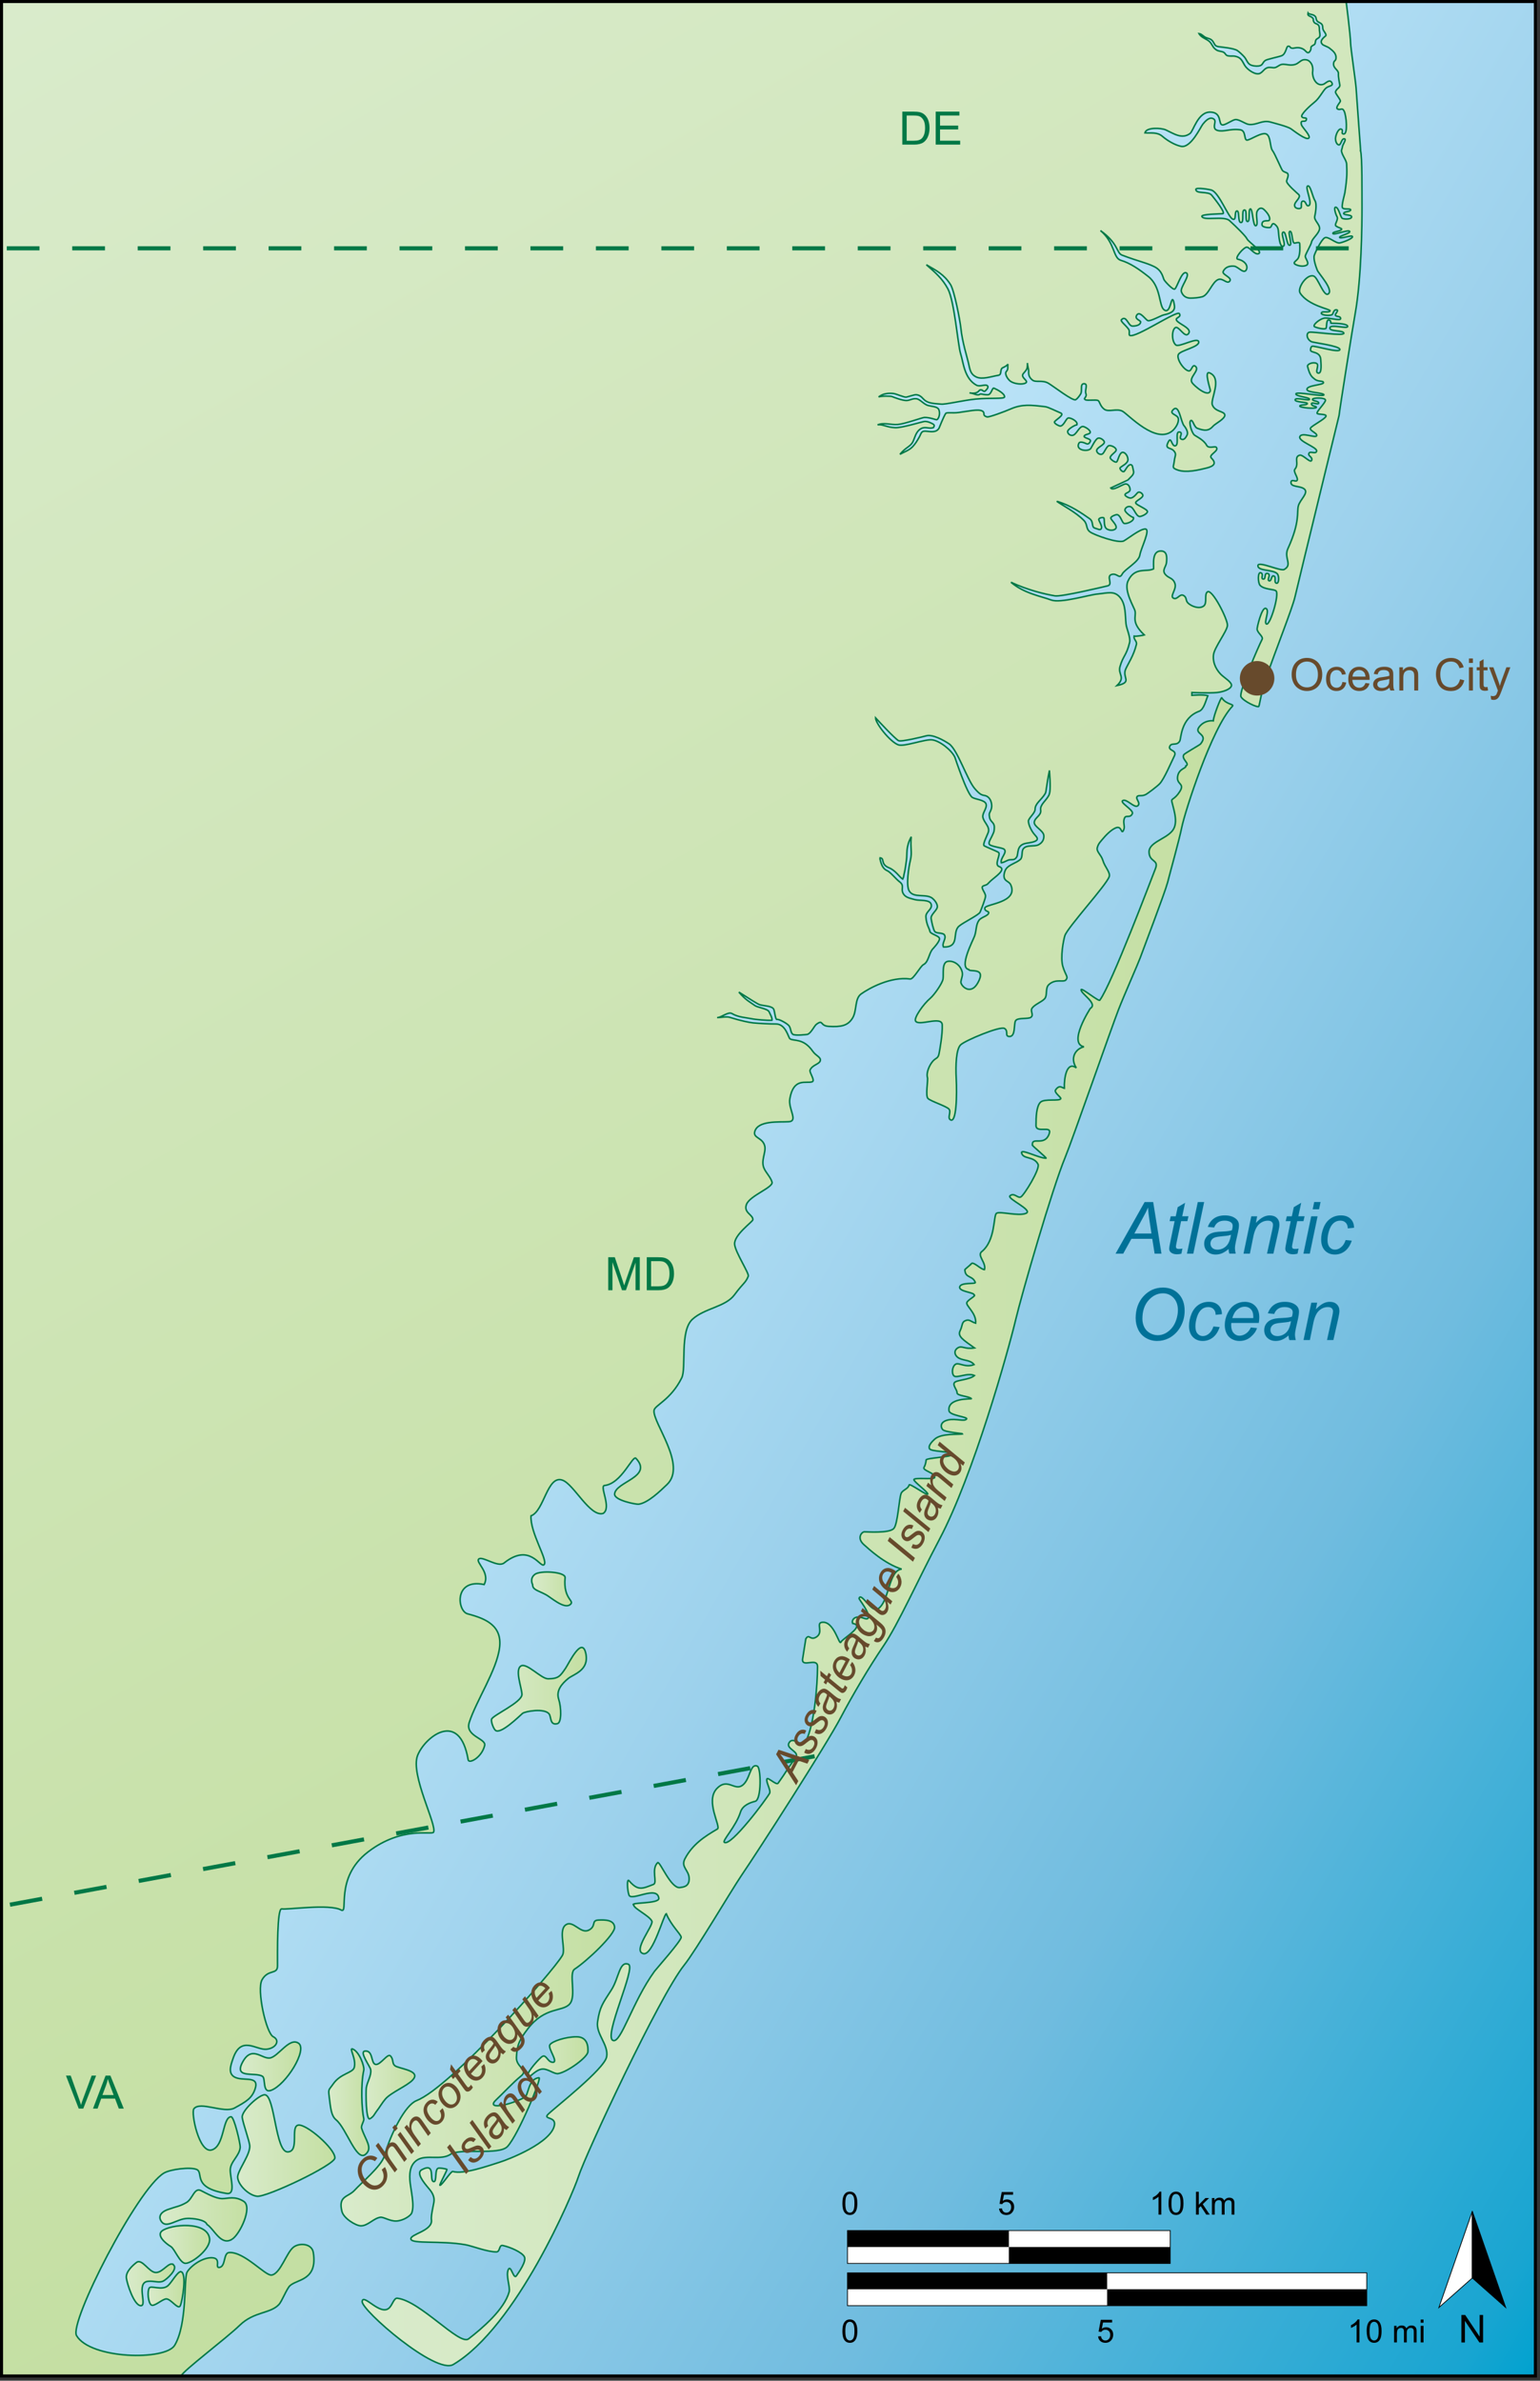
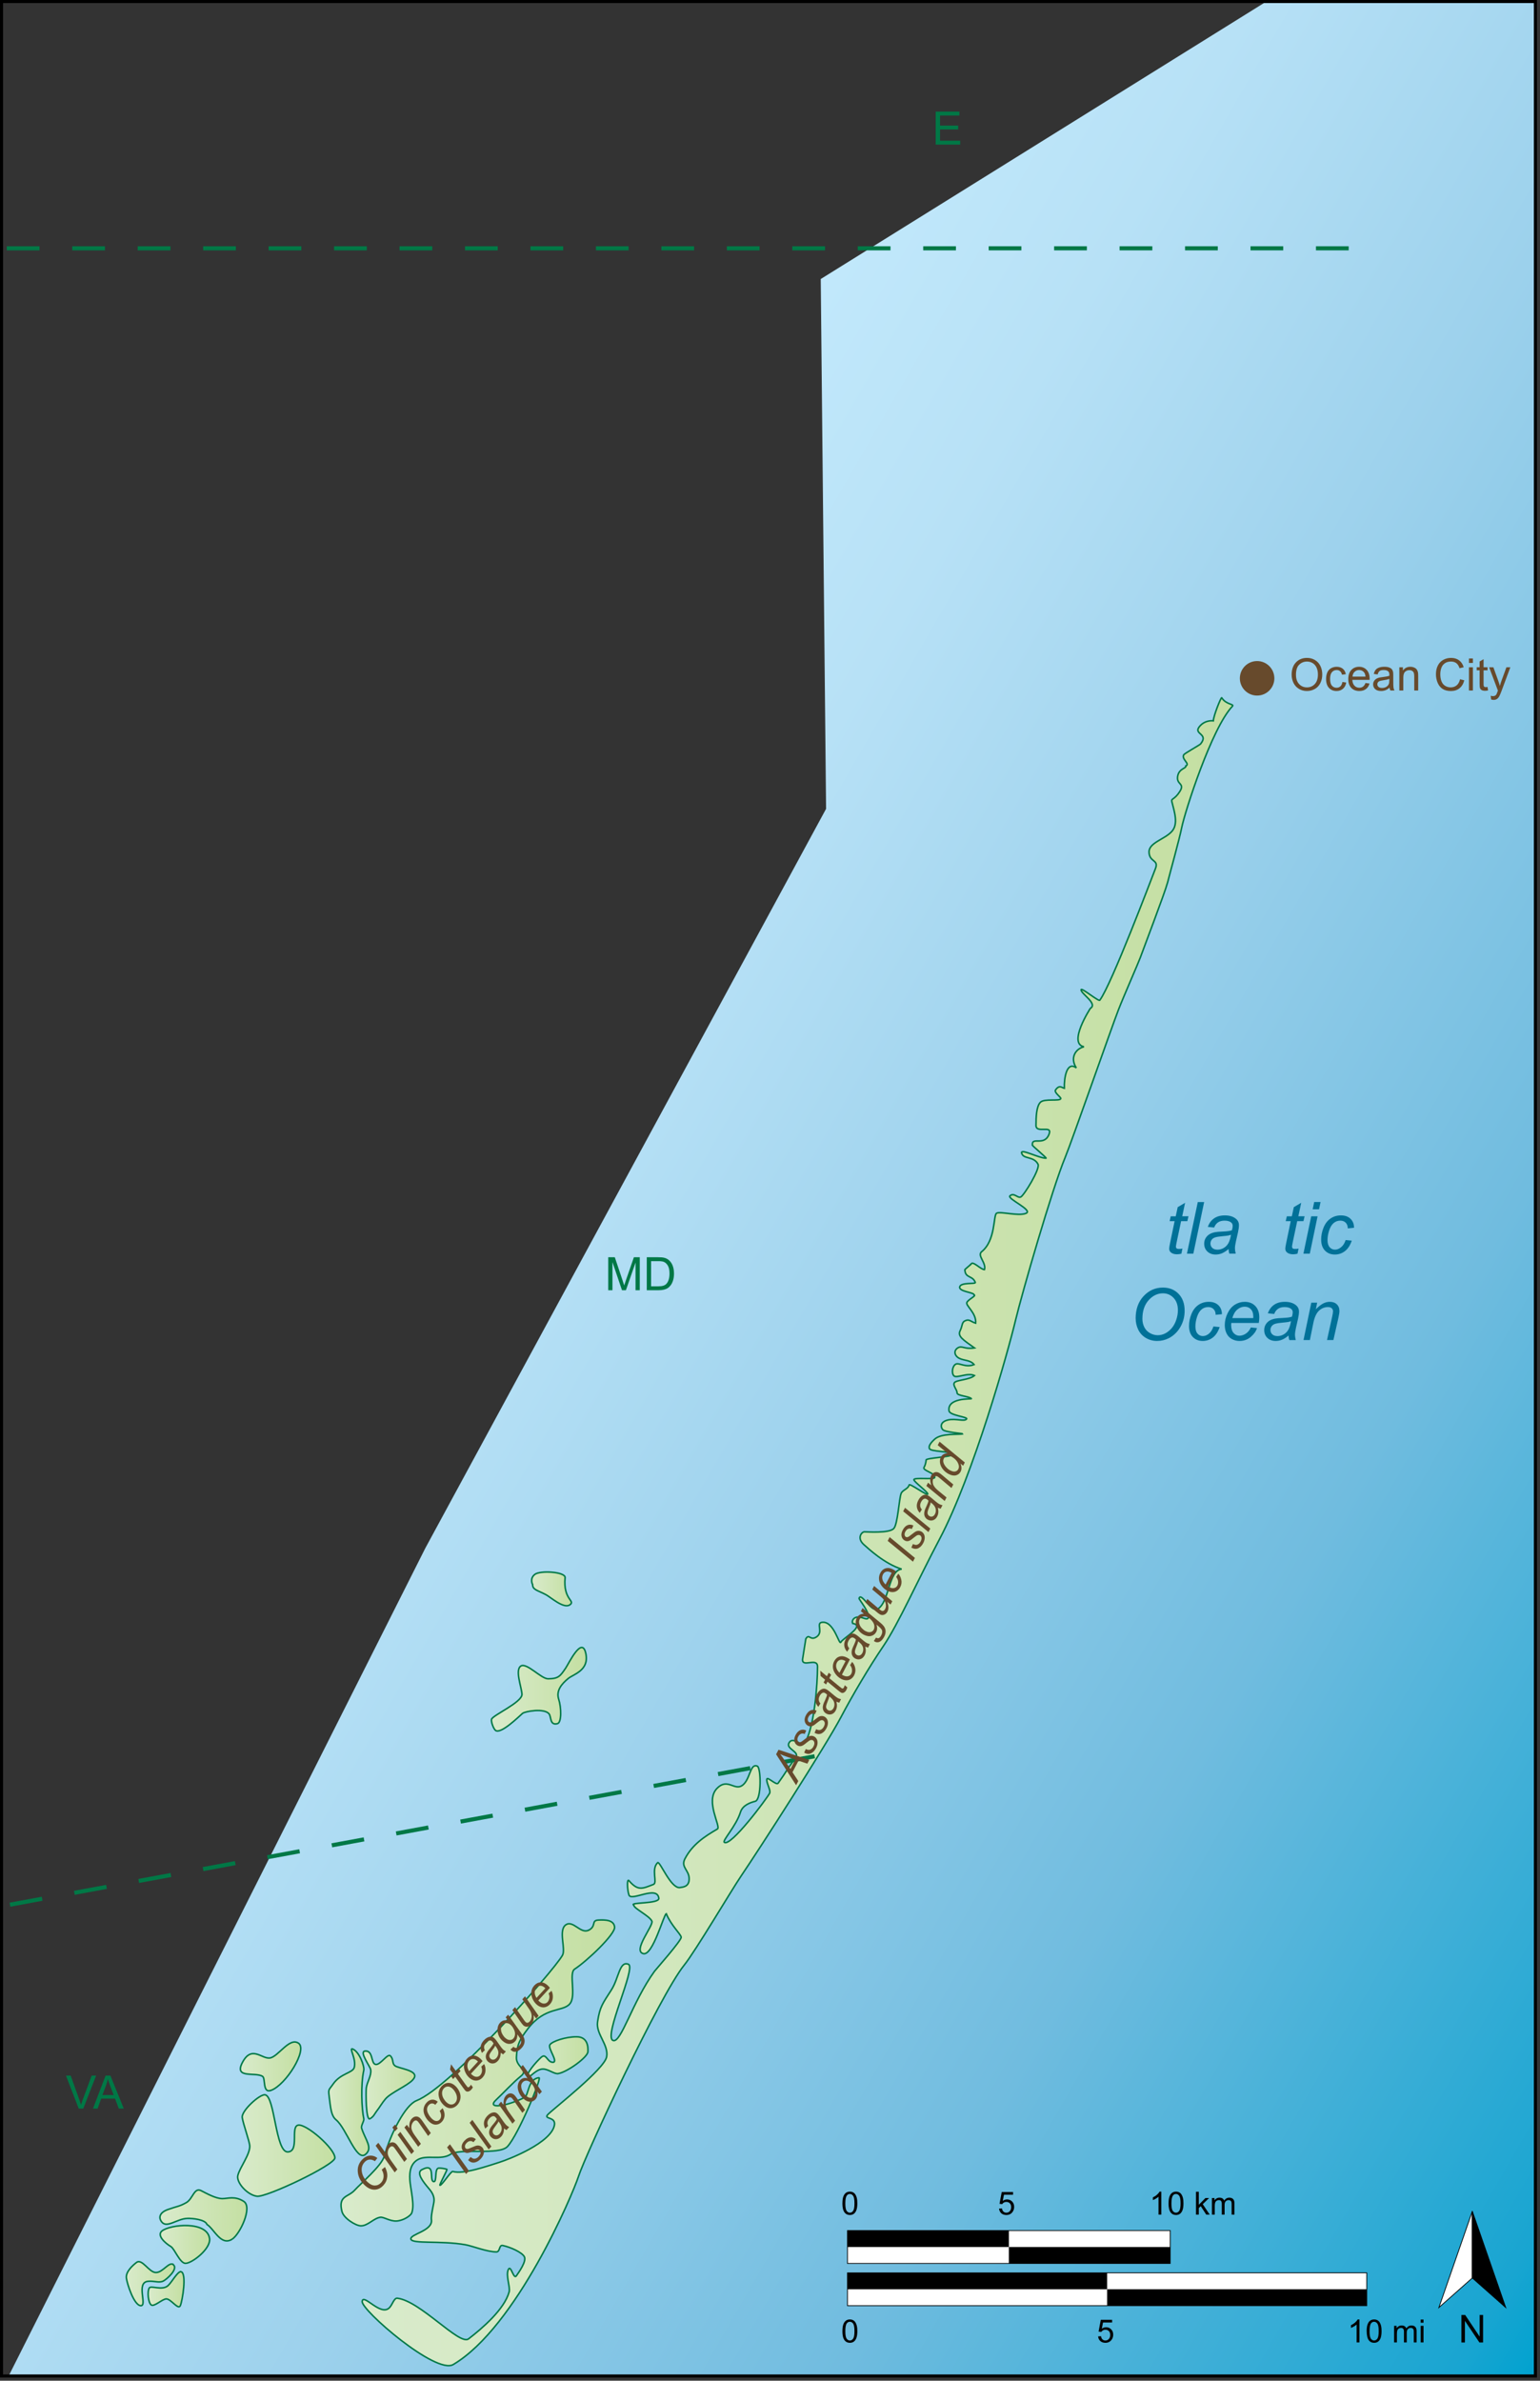
<svg xmlns="http://www.w3.org/2000/svg" xmlns:ns1="https://ian.umces.edu/media-library/" x="0px" y="0px" width="502" height="776" viewBox="0 0 502 776" xml:space="preserve">
  <rect x="0" y="0" width="502" height="776" fill="#333333" stroke="none" />
  <title>USA DE MD VA: Coastal Bays</title>
  <desc>
    <ns1:title>USA DE MD VA: Coastal Bays</ns1:title>
    <ns1:descr>Illustration of Coastal Bays in Delaware, Maryland, and Virginia, USA</ns1:descr>
    <ns1:scene>
      <ns1:contains>map, ecosystem, geography, geographical, USA, United States of America, DE, Delaware, MD, MarylandVA, Virginia, Delmarva, peninsula, Chesapeake Bay, Atlantic Ocean, St Martins River, Public, Landing, Johnson Bay, Chincoteague, Assateague</ns1:contains>
      <ns1:when>2005-02-11</ns1:when>
    </ns1:scene>
  </desc>
  <defs />
  <linearGradient id="ian_symbols_61d3a0cb025e236419bef5fa5c6c9874" y2="591.98" gradientUnits="userSpaceOnUse" x2="605.86" y1="320.22" x1="135.16">
    <stop stop-color="#C1E8FB" offset=".006" />
    <stop stop-color="#B7E1F6" offset=".142" />
    <stop stop-color="#9CD1EC" offset=".362" />
    <stop stop-color="#70BCDF" offset=".638" />
    <stop stop-color="#19A5D1" offset=".957" />
    <stop stop-color="#00A2CF" offset="1" />
  </linearGradient>
  <polygon points="412.8 .502 267.54 90.945 269.28 263.64 138.62 504.67 2.815 774.46 500.5 774.46 500.5 .502" fill="url(#ian_symbols_61d3a0cb025e236419bef5fa5c6c9874)" />
  <linearGradient id="ian_symbols_17312a93e739c804d1357168e100af55" y2="499.26" gradientUnits="userSpaceOnUse" x2="401.85" y1="499.26" x1="118.06">
    <stop stop-color="#D9EBCB" offset=".006" />
    <stop stop-color="#C4DFA2" offset="1" />
  </linearGradient>
  <path stroke="#007846" stroke-width=".5" d="m380.55 287.85c1.071-4.214 3.826-14.012 4.687-18.229 1.025-5.034 9.72-32.29 16.492-39.407.727-.764-2.041-.479-3.472-2.777-.209-.334-2.701 5.92-2.736 7.508-1.783-.145-3.567.523-4.685 2.084-1.702 2.368 3.253 2.082.517 5.468-.287.356-5.167 3.029-5.466 3.517-.885 1.433 2.212 2.977.651 3.645.259.781-2.089.809-2.604 3.125-.693 3.112 2.459 2.351.651 5.208-1.743 2.751-2.865 2.212-2.604 3.255.883 3.529 2.188 7.337 0 9.766-2.352 2.608-7.546 3.65-7.421 6.771.129 3.325 3.261 2.337 2.084 5.337-1.433 3.646-14.323 37.76-18.101 42.838-.075.854-5.967-4.104-6.118-3.385-.261 1.234 5.598 4.557 2.995 6.118 0 0-7.42 11.416-2.083 12.5-2.909.739-4.556 3.776-2.475 6.902-3.127-2.345-4.037 3.253-3.905 6.639-.783-.13-1.564-1.302-2.864.521-.617.859 1.878 2.412 1.693 2.865-.382.925-5.34-.132-6.643 1.171-1.302 1.302-1.433 4.816-1.433 7.552s5.368-.265 4.298 2.735c-1.523 4.271-5.721.729-5.47 3.646-.492-.061 4.926 4.319 4.428 4.294-2.345 0-8.332-3.255-7.943-1.693.536 2.141 3.909.912 5.342 3.647.784 1.503-4.559 10.153-5.601 10.676-1.041.521-2.145-1.515-3.516-.39-1.172.96 7.684 4.686 5.205 5.728-2.471 1.041-8.589-.781-9.633 0-1.04.781-.258 8.854-4.816 12.501-1.584 1.264 1.568 3.596.911 5.856-1.302-.109-3.545-2.705-4.299-1.952.391-.01-2.468 1.989-2.082 2.085.137 2.712 2.521 1.709 3.386 4.036.234.627-4.686-.133-5.077 1.432-.391 1.562 4.609 1.767 4.687 2.604.842.312-1.823 1.433-2.344 2.474-.521 1.042 3.125 3.385 2.865 6.771-1.435-.39-1.954-1.302-3.123-.912-1.573.524-1.045 1.564-1.956 3.387-.91 1.822 1.044 2.993 4.688 5.598-3.387.521-4.035-.91-5.468 0-1.433.912-1.042 2.604.521 3.386 1.56.78 3.644.522 4.815 2.04-2.734 1.085-4.774-.651-5.902-.175-1.128.479-1.563 2.865-.695 3.82.87.954 4.384-1.127 6.729-.085-1.563 1.43-5.947 1.43-6.554 2.342s.912 2.301.867 3.3c-.042.996 3.975 1.097 4.688 1.909-.055.188-7.987-.392-7.293 3.992.234 1.474 6.163 1.949 5.73 2.604-.664 1.002-3.517-.26-6.077.345-2.561.609-2.472 2.258-1.738 3.128.741.867 6.609 1.268 6.599 1.389-1.313.348-6.941-.305-9.199 1.734-2.259 2.041-1.728 2.791-1.737 2.953-.065 1.263 7.493.833 7.465 2.083-.018.737-8.457 1.101-8.507 1.733-.078 1.056-.406 1.921-.693 2.431-.599 1.061 3.748 1.782 3.473 3.299-.141.778-6.652-.118-6.772.696-.091.641 4.613 4.053 4.514 4.688-.111.722-5.926-3.629-6.074-2.951-.297 1.334-2.144 1.588-2.604 2.776-.698 1.798-1.089 10.116-2.431 11.458-1.563 1.563-8.681 1.042-9.549 1.042-.866 0-2.571 2.028-.172 4.166 1.609 1.438 6.77 6.25 12.323 7.986-4.354.419-3.949 10.698-7.812 13.021-2.069 1.242-5.415-5.715-6.076-3.475-.079.272 3.838 5.01 2.952 6.425-.44.7-1.747-.303-3.124-.349-1.573-.051-2.314 1.19-1.91 2.085 4.339.693-3.34 4.923-3.821 6.076-.582 1.4-2.205-7.088-6.249-6.425-1.996.33.781 3.331-1.909 4.862-1.929 1.096-2.215-1.304-3.299.521l-1.042 6.596c-.346 2.95 4.862-.693 4.862 2.43 0 6.008-1.057 19.213-3.82 24.304-1.397 2.574-4.027-1.919-5.466.559-1.164 2.008 3.619 2.806 2.169 4.825-3.989 5.538-2.567 3.896-5.731 8.333-.559.786-3.388-2.126-3.645-1.389-.369 1.052 1.396 3.698.869 4.686-.956 1.785-12.673 17.536-14.758 15.973-.724-.544 3.82-5.207 5.267-9.842.721-2.314 3.354-3.163 4.803-3.527 2.084-.521 1.909-10.937.694-11.458-2.431-1.039-2.257 4.341-4.862 6.252-2.602 1.91-4.86-2.606-8.332 1.04-3.921 4.119 1.456 12.446.175 13.194-4.166 2.43-8.159 5.034-10.591 9.722-1.434 2.766 1.441 3.651 1.39 6.599-.05 2.692-2.257 2.604-3.126 2.776-2.898.159-6.249-8.334-7.117-8.159-2.257 2.084 0 6.583-1.388 7.117-3.579 1.378-5.036 2.258-7.986-1.214-.738-.87-.575 3.093 0 4.688.775 2.146 9.201-3.299 9.721 1.04.23 1.928-9.894 1.245-8.159 2.257.007 1.084 5.116 3.454 5.903 5.208.62 1.385-6.424 9.723-2.779 10.591 3.083.733 6.598-12.674 7.467-13.021 1.563 3.818 4.688 6.597 4.86 7.639.173 1.041-8.295 10.578-8.68 11.109-7.292 10.07-10.938 23.611-13.542 22.569-3.229-1.292 7.609-23.766 5.035-24.825-2.951-1.216-3.096 4.476-5.557 8.334-2.825 4.434-3.78 5.465-4.512 10.416-.596 4.025 3.655 7.404 2.961 11.396-.694 3.994-17.019 16.671-19.097 18.75-1.728 1.726 2.602.621 2.074 3.531-1.042 5.729-14.66 11.092-18.056 12.152-3.812 1.191-11.631 3.992-15.104 2.951-.543-.163-3.627 4.678-4.166 4.515-.317-.096 2.573-5.158 2.259-5.24-.87-.223-1.737-.376-2.596-.376-1.58.004-.488 4.733-1.745 4.399-1.54-.408.892-6.368-3.811-3.879-1.877.993.26 3.775 2.421 6.309 1.235 1.45 1.563 2.604 1.563 3.646s-1.079 4.812-.858 6.364c.521 3.648-7.04 4.66-6.693 6.31.348 1.65 9.722.435 17.707 1.823 2.333.404 7.096 2.352 10.156 2.344 1.293-.004.783-2.361 2.083-2.083 2.532.538 6.25 2.212 7.03 3.646.781 1.432-1.691 4.947-2.604 6.25-.91 1.301-1.8-3.783-2.604-2.083-.917 1.944.684 5.738.262 7.291-1.563 5.728-8.768 11.892-13.281 15.363-3 2.126-15.711-12.413-23.176-13.28-1.09-.128-1.563 2.082-2.604 3.125-2.864 2.863-8.507-4.862-8.854-2.083-.348 2.778 24.018 23.93 29.687 20.571 20.659-12.238 38.972-55.582 40.806-61.255 2.356-7.283 26.461-58.964 34.46-68.909 3.732-4.643 15.469-24.524 18.585-29.1 5.587-8.202 27.601-42.403 32.531-51.752 3.761-7.126 9.116-16.23 13.89-23.262s11.119-21.281 18.227-34.722c11.111-21.005 22.393-61.297 24.828-71.522 2-8.417 11.976-42.959 16.146-52.95 2.039-4.892 15.057-42.133 17.355-48.087 1.729-4.462 6.403-15.055 7.123-17.014 1.06-2.94 8.09-21.35 8.85-24.34z" fill="url(#ian_symbols_17312a93e739c804d1357168e100af55)" />
  <linearGradient id="ian_symbols_596b59ad29fe10b451486f63dfe8cb0a" y2="675.66" gradientUnits="userSpaceOnUse" x2="200.36" y1="675.66" x1="111.17">
    <stop stop-color="#D9EBCB" offset=".006" />
    <stop stop-color="#C4DFA2" offset="1" />
  </linearGradient>
  <path stroke="#007846" stroke-width=".5" d="m191.84 629.16c-2.604 1.301-5.067-3.47-7.456-1.713-2.432 1.79.122 7.858-1.042 9.896-3.124 5.469-36.465 43.026-47.576 47.369-3.639 1.42-8.323 10.527-10.494 18.09-.925 3.226-7.72 8.93-9.645 11.075-2.128 2.372-5.468 1.735-4.166 6.944.561 2.243 4.432 4.605 6.075 4.688 2.307.113 4.163-2.432 6.424-2.779 1.103-.169 3.061 1.289 5.208 1.217 2.246-.077 4.673-1.698 5.034-2.604 1.042-2.605-.395-7.753-.598-10.826-.195-2.959.421-5.285 2.507-6.535 2.958-1.771 7.648.285 10.774-1.799 3.124-2.082 15.857.432 18.564-2.543 3.56-3.904 11.284-22.494 10.243-22.395-3.646.349-3.347 5.753-4.688 6.424-5.919 2.961-12.724 3.934-9.2.695 1.75-1.608 5.674-5.817 7.985-7.641 2.693-2.121-1.609-2.859-1.448-6.137.206-4.15.982-5.707 3.725-9.306 5.546-7.272 11.274-5.449 13.619-8.054 2.343-2.604-.413-10.059 1.64-11.396 3.992-2.604 13.279-11.37 13.019-13.715-.26-2.344-3.054-2.379-5.381-2.258-2.3.14-.49 2.01-3.1 3.32z" fill="url(#ian_symbols_596b59ad29fe10b451486f63dfe8cb0a)" />
  <linearGradient id="ian_symbols_193412123a4fa8f4c5c0bad6cad81549" y2="685.2" gradientUnits="userSpaceOnUse" x2="120.21" y1="685.2" x1="107.17">
    <stop stop-color="#D9EBCB" offset=".006" />
    <stop stop-color="#C4DFA2" offset="1" />
  </linearGradient>
  <path stroke="#007846" stroke-width=".5" d="m117.89 693.74c1.157 3.684 3.818 6.421 1.215 8.505-2.961 2.368-6.147-8.448-9.548-11.282-1.563-1.303-1.748-3.496-2.248-7.526-.334-2.688-.104-2.112 1.303-4.167 2.334-3.411 6.325-3.584 6.848-5.32.815-2.722-1.834-6.592-.522-6.078 2.255.885 3.914 5.749 3.646 6.944-1.042 4.688-.693 12.675 0 15.8.18.80-1 2.16-.69 3.14z" fill="url(#ian_symbols_193412123a4fa8f4c5c0bad6cad81549)" />
  <linearGradient id="ian_symbols_4e2048c3b2e34114c52f4cdd8dc4582e" y2="670.5" gradientUnits="userSpaceOnUse" x2="191.66" y1="670.5" x1="171.92">
    <stop stop-color="#D9EBCB" offset=".006" />
    <stop stop-color="#C4DFA2" offset="1" />
  </linearGradient>
  <path stroke="#007846" stroke-width=".5" d="m182.05 675.88c-1.52.302-3.592-1.849-5.653-1.415-2.061.437-3.946 2.997-4.34 2.604-.868-.867 2.659-4.963 4.35-6.486 1.692-1.52 1.9 1.625 3.81 1.625 1.911 0-1.647-4.498-.992-5.665.653-1.167 5.239-2.687 8.814-2.644 3.444.043 3.729 3.12 3.601 4.903-.13 1.78-6.56 6.47-9.59 7.08z" fill="url(#ian_symbols_4e2048c3b2e34114c52f4cdd8dc4582e)" />
  <linearGradient id="ian_symbols_02cc2534e6db1bf46d8ceb7db36d8db9" y2="679.6" gradientUnits="userSpaceOnUse" x2="135.2" y1="679.6" x1="118.38">
    <stop stop-color="#D9EBCB" offset=".006" />
    <stop stop-color="#C4DFA2" offset="1" />
  </linearGradient>
  <path stroke="#007846" stroke-width=".5" d="m118.93 668.56c2.778-.349 1.91 3.992 3.474 4.339 1.562.347 3.943-3.733 4.86-2.776 1.257 1.311.248 2.835 2.043 3.51 2.431.909 7.726 1.58 5.248 4.301-1.8 1.974-7.051 4.082-8.896 6.208-1.063 1.225-1.94 2.798-2.914 4.029-.639.809-.907 1.769-2.188 2.448-1.28.682-1.332-8.678-1.158-10.039.252-1.967 1.732-4.026 1.44-5.943-.15-1.07-3.8-5.84-1.9-6.08z" fill="url(#ian_symbols_02cc2534e6db1bf46d8ceb7db36d8db9)" />
  <linearGradient id="ian_symbols_b20ee91b18dc86c4a58654a967de386b" y2="550.62" gradientUnits="userSpaceOnUse" x2="191.13" y1="550.62" x1="160.2">
    <stop stop-color="#D9EBCB" offset=".006" />
    <stop stop-color="#C4DFA2" offset="1" />
  </linearGradient>
  <path stroke="#007846" stroke-width=".5" d="m160.24 560.39c-.228.838.632 3.096 1.261 3.622 1.682 1.418 7.735-4.581 8.818-5.519.787-.684 7.165-1.827 8.68.173.753.994.175 3.82 2.721 3.16 1.362-.354 1.296-5.174.392-7.983-.896-2.784.982-4.985 3.108-6.731 1.749-1.434 6.85-2.605 5.758-8.061-1.215-6.078-5.544 3.131-6.596 4.685-1.733 2.556-2.308 3.467-5.73 3.471-2.248.007-6.949-5.341-8.854-4.166-2.016 1.247.236 6.93.348 9.203.12 2.63-9.55 6.83-9.91 8.15z" fill="url(#ian_symbols_b20ee91b18dc86c4a58654a967de386b)" />
  <linearGradient id="ian_symbols_d440f73846dbfab4619c84d3d75eb217" y2="517.9" gradientUnits="userSpaceOnUse" x2="186.27" y1="517.9" x1="173.31">
    <stop stop-color="#D9EBCB" offset=".006" />
    <stop stop-color="#C4DFA2" offset="1" />
  </linearGradient>
  <path stroke="#007846" stroke-width=".5" d="m174.31 513.19c1.736-1.389 10.078-.867 9.896 1.042-.694 7.292 3.474 7.478 1.563 8.854-1.991 1.434-6.268-2.479-7.813-3.297-2.73-1.452-4.339-1.563-4.339-3.3 0 0-1.05-1.9.69-3.29z" fill="url(#ian_symbols_d440f73846dbfab4619c84d3d75eb217)" />
  <linearGradient id="ian_symbols_967b01410bf33b54496b4b8511c0ae6a" y2="673.55" gradientUnits="userSpaceOnUse" x2="98.035" y1="673.55" x1="78.352">
    <stop stop-color="#D9EBCB" offset=".006" />
    <stop stop-color="#C4DFA2" offset="1" />
  </linearGradient>
  <path stroke="#007846" stroke-width=".5" d="m88.333 681.36c-2.82 1.041-1.718-3.89-2.734-4.556-2.318-1.518-9.327.851-6.646-4.407 2.999-5.879 6.291-1.296 8.951-1.582 2.728-.293 6.418-6.901 9.413-4.818 2.993 2.09-4.037 13.55-8.984 15.37z" fill="url(#ian_symbols_967b01410bf33b54496b4b8511c0ae6a)" />
  <linearGradient id="ian_symbols_9f6d151a33472b64495771efb49028cf" y2="699.34" gradientUnits="userSpaceOnUse" x2="109.17" y1="699.34" x1="77.469">
    <stop stop-color="#D9EBCB" offset=".006" />
    <stop stop-color="#C4DFA2" offset="1" />
  </linearGradient>
  <path stroke="#007846" stroke-width=".5" d="m86.381 682.8c-1.758-.211-7.751 5.252-7.422 7.421.329 2.171 2.402 7.817 2.454 9.238.106 2.833-3.237 6.978-3.887 9.642-.562 2.305 3.124 6.38 6.25 6.771 3.125.392 25.373-10.188 25.39-12.5.021-3.052-9.361-11.204-11.979-10.675-2.618.528.536 8.596-3.387 8.724-4.04.12-4.169-18.23-7.423-18.62z" fill="url(#ian_symbols_9f6d151a33472b64495771efb49028cf)" />
  <linearGradient id="ian_symbols_1816de4880ba3a044de7c5a1f77c7140" y2="722.13" gradientUnits="userSpaceOnUse" x2="80.466" y1="722.13" x1="52.134">
    <stop stop-color="#D9EBCB" offset=".006" />
    <stop stop-color="#C4DFA2" offset="1" />
  </linearGradient>
  <path stroke="#007846" stroke-width=".5" d="m75.574 729.93c-3.603 2.161-5.728-3.333-8.108-4.875-.535-1.579-4.731-2.032-6.466-1.958-3.27.139-6.544 3.204-8.211 1.234-1.274-1.502-.711-3.185 1.903-4.118 3.043-1.091 3.739-.962 6.039-2.263 2.139-1.208 2.558-5.065 4.817-3.906 1.759.902 4.765 2.588 6.901 2.605 1.803.014 4.116-.983 7.03.912 2.914 1.91-1.302 10.82-3.905 12.38z" fill="url(#ian_symbols_1816de4880ba3a044de7c5a1f77c7140)" />
  <linearGradient id="ian_symbols_16047f701b4819b431b8c0ae0d606d22" y2="744.37" gradientUnits="userSpaceOnUse" x2="56.922" y1="744.37" x1="41.178">
    <stop stop-color="#D9EBCB" offset=".006" />
    <stop stop-color="#C4DFA2" offset="1" />
  </linearGradient>
  <path stroke="#007846" stroke-width=".5" d="m56.617 738.28c-1.357-1.448-3.452 2.457-5.782 2.457-2.305 0-4.505-4.723-6.38-3.255-1.333 1.041-3.521 3.046-3.255 5.079.242 1.861 2.457 8.884 4.686 8.982 2.231.101-1.663-7.542 2.344-7.941 2.144-.213 3.646.649 5.082-.134 1.115-.61 4.662-3.74 3.305-5.19z" fill="url(#ian_symbols_16047f701b4819b431b8c0ae0d606d22)" />
  <linearGradient id="ian_symbols_a6b0015e1630d5044d7d2326dd40b34a" y2="746.18" gradientUnits="userSpaceOnUse" x2="59.97" y1="746.18" x1="48.286">
    <stop stop-color="#D9EBCB" offset=".006" />
    <stop stop-color="#C4DFA2" offset="1" />
  </linearGradient>
  <path stroke="#007846" stroke-width=".5" d="m59.037 740.48c-1.063-.309-3.064 3.488-4.297 4.557-1.952 1.693-5.588-.228-6.119.783-.657 1.246-.3 4.714.651 5.469.951.75 3.647-1.954 4.949-1.954 1.513 0 3.886 3.718 4.555 2.212.669-1.51 2.168-10.52.261-11.07z" fill="url(#ian_symbols_a6b0015e1630d5044d7d2326dd40b34a)" />
  <linearGradient id="ian_symbols_5ec1c9e669c69f5491323e0cc8308882" y2="731.58" gradientUnits="userSpaceOnUse" x2="68.335" y1="731.58" x1="52.221">
    <stop stop-color="#D9EBCB" offset=".006" />
    <stop stop-color="#C4DFA2" offset="1" />
  </linearGradient>
  <path stroke="#007846" stroke-width=".5" d="m60.47 737.74c-1.827 0-3.545-4.739-4.774-5.47-1.913-1.138-4.676-3.654-2.907-5.076 2.683-2.162 14.84-3.388 15.529 2.529.386 3.34-5.765 8.02-7.848 8.02z" fill="url(#ian_symbols_5ec1c9e669c69f5491323e0cc8308882)" />
  <rect height="10.711" width="105.2" stroke="#000" y="727.06" x="276.26" stroke-width=".25" fill="#fff" />
  <rect y="727.06" x="276.26" height="5.355" width="52.604" />
  <rect y="732.42" x="328.86" height="5.355" width="52.602" />
  <rect height="10.708" width="169.27" stroke="#000" y="740.84" x="276.26" stroke-width=".25" fill="#fff" />
  <rect y="740.84" x="276.26" height="5.354" width="84.637" />
  <rect y="746.19" x="360.9" height="5.354" width="84.637" />
  <path d="m274.61 759.84c0-.883.092-1.595.271-2.133.181-.54.45-.953.807-1.242.358-.291.808-.437 1.35-.437.4 0 .75.081 1.054.242.302.161.552.395.745.696.196.305.35.675.461 1.109.112.436.168 1.023.168 1.764 0 .876-.09 1.58-.27 2.121-.179.538-.447.955-.805 1.247-.357.291-.809.438-1.354.438-.718 0-1.281-.258-1.69-.769-.51-.63-.75-1.64-.75-3.04zm.94 0c0 1.227.144 2.042.431 2.447.286.402.639.606 1.06.606s.773-.204 1.061-.61c.286-.402.43-1.219.43-2.443 0-1.229-.144-2.045-.429-2.447-.285-.403-.642-.604-1.072-.604-.419 0-.756.177-1.009.534-.32.45-.47 1.29-.47 2.51z" />
  <path d="m357.94 761.56l.958-.073c.07.467.233.818.493 1.053.258.237.571.354.942.354.445 0 .818-.167 1.123-.5.302-.331.451-.774.451-1.324 0-.521-.145-.934-.434-1.234-.29-.302-.672-.453-1.151-.453-.297 0-.563.067-.797.203-.234.134-.419.31-.555.526l-.864-.125.719-3.835h3.697v.876h-2.968l-.396 2.012c.445-.313.914-.47 1.404-.47.651 0 1.198.224 1.646.678.446.45.67 1.03.67 1.739 0 .674-.198 1.258-.589 1.75-.479.605-1.13.907-1.956.907-.68 0-1.232-.19-1.659-.571-.42-.39-.66-.90-.72-1.53z" />
  <path d="m443.14 763.52h-.916v-5.838c-.222.21-.511.419-.87.632-.356.21-.68.367-.964.473v-.885c.514-.242.962-.535 1.345-.875.383-.345.656-.677.815-.999h.59v7.5z" />
  <path d="m445.5 759.84c0-.883.09-1.595.271-2.133.183-.54.451-.953.808-1.242.357-.291.808-.437 1.349-.437.399 0 .751.081 1.055.242.303.161.551.395.746.696.195.305.349.675.461 1.109.109.436.167 1.023.167 1.764 0 .876-.092 1.58-.269 2.121-.18.538-.448.955-.805 1.247-.359.291-.811.438-1.355.438-.718 0-1.282-.258-1.689-.769-.49-.63-.73-1.64-.73-3.04zm.94 0c0 1.227.144 2.042.429 2.447.288.402.643.606 1.061.606.42 0 .773-.204 1.061-.61.287-.402.43-1.219.43-2.443 0-1.229-.143-2.045-.43-2.447-.285-.403-.641-.604-1.07-.604-.419 0-.758.177-1.008.534-.32.45-.47 1.29-.47 2.51z" />
  <path d="m454.44 763.52v-5.408h.822v.765c.169-.265.396-.478.678-.64.279-.158.599-.238.959-.238.401 0 .727.083.984.246.256.167.434.399.539.696.43-.627.99-.942 1.677-.942.537 0 .951.147 1.241.443.291.298.435.754.435 1.372v3.706h-.917v-3.404c0-.364-.028-.629-.089-.79-.061-.16-.17-.291-.325-.39-.156-.097-.339-.146-.55-.146-.383 0-.698.125-.95.376-.253.253-.378.658-.378 1.214v3.14h-.917v-3.512c0-.405-.073-.71-.224-.913-.148-.204-.394-.305-.732-.305-.258 0-.495.066-.714.203-.219.135-.377.332-.474.593-.099.263-.148.638-.148 1.13v2.804h-.92z" />
  <path d="m463.11 757.1v-1.041h.917v1.041h-.92zm0 6.42v-5.408h.917v5.408h-.92z" />
  <path d="m274.61 718.18c0-.882.091-1.592.271-2.132.183-.538.451-.954.808-1.245.358-.289.808-.435 1.35-.435.399 0 .75.08 1.054.242.302.162.552.395.746.699.195.301.349.671.46 1.106.111.438.168 1.022.168 1.764 0 .875-.09 1.582-.271 2.122-.178.54-.446.953-.805 1.245-.356.292-.809.438-1.353.438-.718 0-1.281-.256-1.69-.768-.50-.62-.75-1.63-.75-3.03zm.94 0c0 1.229.144 2.046.43 2.449.287.404.64.604 1.061.604s.773-.201 1.06-.607c.287-.405.43-1.222.43-2.446 0-1.226-.143-2.042-.428-2.445s-.643-.605-1.072-.605c-.419 0-.757.18-1.009.533-.32.47-.47 1.3-.47 2.53z" />
  <path d="m325.65 719.9l.959-.074c.071.47.235.82.494 1.056.258.234.57.352.94.352.445 0 .82-.166 1.123-.498.302-.332.453-.772.453-1.322 0-.524-.144-.936-.433-1.238-.292-.301-.676-.453-1.151-.453-.301 0-.565.068-.801.203-.233.137-.418.313-.555.526l-.863-.125.719-3.834h3.698v.875h-2.967l-.398 2.015c.448-.315.914-.473 1.407-.473.648 0 1.198.227 1.644.678.447.451.669 1.031.669 1.739 0 .677-.195 1.261-.589 1.753-.477.602-1.13.904-1.956.904-.677 0-1.229-.189-1.659-.57-.42-.40-.67-.90-.73-1.53z" />
  <path d="m378.56 721.86h-.917v-5.837c-.219.21-.512.421-.867.632-.36.209-.681.368-.967.472v-.886c.513-.239.961-.53 1.347-.875.383-.34.653-.674.813-.997h.592v7.5z" />
  <path d="m380.92 718.18c0-.882.091-1.592.273-2.132.18-.538.45-.954.808-1.245.355-.289.803-.435 1.346-.435.4 0 .753.08 1.056.242.302.162.552.395.747.699.193.301.347.671.459 1.106.111.438.166 1.022.166 1.764 0 .875-.088 1.582-.268 2.122s-.448.953-.806 1.245c-.356.292-.807.438-1.354.438-.716 0-1.281-.256-1.689-.768-.51-.62-.75-1.63-.75-3.03zm.93 0c0 1.229.145 2.046.431 2.449.286.404.641.604 1.06.604.423 0 .774-.201 1.061-.607.285-.405.43-1.222.43-2.446 0-1.226-.142-2.042-.427-2.445-.287-.403-.644-.605-1.071-.605-.423 0-.759.18-1.01.533-.30.47-.47 1.3-.47 2.53z" />
  <path d="m389.86 721.86v-7.459h.918v4.248l2.165-2.197h1.185l-2.063 2.01 2.271 3.398h-1.128l-1.798-2.762-.633.617v2.145h-.91z" />
  <path d="m395.06 721.86v-5.408h.823v.766c.169-.265.396-.475.677-.637.279-.162.6-.242.959-.242.401 0 .726.083.984.25.255.166.436.396.539.695.43-.631.99-.945 1.678-.945.536 0 .95.147 1.239.445.292.297.436.752.436 1.369v3.707h-.917v-3.402c0-.367-.028-.63-.089-.791-.06-.161-.169-.29-.325-.389-.156-.098-.339-.147-.55-.147-.383 0-.698.128-.95.38-.253.252-.378.656-.378 1.212v3.138h-.917v-3.508c0-.406-.073-.713-.224-.917-.148-.204-.394-.305-.732-.305-.258 0-.495.067-.714.202-.219.137-.377.336-.474.598-.101.259-.148.637-.148 1.127v2.803h-.92z" />
  <path d="m476.38 763.53v-8.961h1.227l4.711 7.041v-7.041h1.126v8.961h-1.203l-4.714-7.039v7.039h-1.16z" />
  <polygon stroke="#000" stroke-width=".25" points="479.95 720.73 469.05 752.14 479.95 742.5" fill="#fff" />
  <polygon stroke="#000" stroke-width=".25" points="479.92 720.73 490.82 752.14 479.92 742.5" />
  <path d="m421.04 219.98c0-1.731.466-3.087 1.396-4.066s2.13-1.469 3.602-1.469c.964 0 1.831.229 2.605.689.771.461 1.364 1.103 1.769 1.926.406.822.609 1.755.609 2.799 0 1.059-.215 2.004-.641 2.838-.428.836-1.032 1.469-1.816 1.896-.783.43-1.627.645-2.535.645-.98 0-1.858-.236-2.632-.712-.773-.474-1.359-1.121-1.76-1.942-.39-.83-.59-1.7-.59-2.61zm1.42.02c0 1.256.339 2.245 1.015 2.969.681.723 1.53 1.084 2.551 1.084 1.042 0 1.899-.365 2.573-1.095.673-.731 1.009-1.767 1.009-3.107 0-.849-.144-1.589-.433-2.222-.286-.633-.709-1.124-1.261-1.472-.555-.349-1.177-.522-1.865-.522-.979 0-1.823.335-2.528 1.006-.71.66-1.07 1.78-1.07 3.35z" fill="#674A2C" />
  <path d="m437.58 222.3l1.25.166c-.139.867-.49 1.545-1.055 2.036-.565.489-1.259.735-2.081.735-1.032 0-1.86-.338-2.489-1.014-.626-.676-.938-1.645-.938-2.907 0-.815.135-1.528.403-2.142.271-.611.68-1.07 1.229-1.376.552-.306 1.151-.458 1.8-.458.817 0 1.484.209 2.004.629.522.419.855 1.016 1 1.788l-1.248.167c-.117-.506-.326-.887-.626-1.141-.299-.254-.661-.381-1.086-.381-.641 0-1.161.229-1.563.689-.401.462-.602 1.191-.602 2.188 0 1.012.192 1.748.583 2.206.389.459.894.688 1.519.688.503 0 .922-.153 1.258-.461.34-.32.55-.79.65-1.43z" fill="#674A2C" />
  <path d="m445.1 222.63l1.325.166c-.208.771-.594 1.371-1.159 1.797-.563.428-1.283.641-2.161.641-1.104 0-1.979-.341-2.626-1.021-.648-.681-.972-1.636-.972-2.864 0-1.271.328-2.258.982-2.96.652-.702 1.503-1.052 2.543-1.052 1.013 0 1.834.344 2.476 1.029.639.688.959 1.654.959 2.9 0 .076-.003.189-.005.342h-5.642c.049.828.283 1.461.705 1.901s.947.661 1.581.661c.469 0 .869-.122 1.2-.368.34-.25.61-.64.80-1.18zm-4.21-2.08h4.229c-.058-.629-.219-1.101-.484-1.414-.409-.489-.94-.732-1.592-.732-.589 0-1.083.193-1.487.584-.41.39-.63.91-.67 1.56z" fill="#674A2C" />
  <path d="m452.98 224.13c-.467.403-.92.688-1.36.854-.439.167-.915.25-1.419.25-.837 0-1.478-.203-1.925-.607-.448-.405-.672-.922-.672-1.553 0-.369.086-.707.255-1.012.169-.307.391-.551.664-.736s.583-.324.927-.419c.252-.066.634-.13 1.143-.191 1.041-.124 1.807-.271 2.296-.44.005-.177.008-.287.008-.336 0-.521-.122-.891-.364-1.104-.33-.291-.818-.436-1.467-.436-.606 0-1.052.105-1.341.316-.29.211-.503.584-.642 1.121l-1.25-.166c.115-.539.303-.973.563-1.303.261-.331.639-.586 1.131-.765.495-.179 1.065-.267 1.717-.267.646 0 1.169.075 1.571.228.405.152.702.344.889.574.191.23.324.522.399.874.044.219.065.613.065 1.182v1.705c0 1.191.025 1.943.08 2.259.053.316.159.618.315.909h-1.313c-.16-.25-.25-.56-.29-.92zm-.11-2.85c-.465.189-1.162.351-2.093.483-.525.075-.9.161-1.117.257-.219.094-.388.232-.508.416-.118.182-.177.385-.177.607 0 .342.13.627.389.854.26.227.64.341 1.14.341.498 0 .938-.107 1.323-.324.386-.215.67-.51.852-.885.139-.289.206-.715.206-1.281l-.01-.48z" fill="#674A2C" />
  <path d="m456.15 225.07v-7.564h1.167v1.074c.556-.826 1.355-1.24 2.402-1.24.453 0 .873.08 1.253.244.383.164.667.379.857.645.189.266.321.581.398.947.047.237.07.652.07 1.245v4.649h-1.292v-4.604c0-.522-.05-.913-.148-1.172-.1-.26-.276-.466-.529-.621-.252-.153-.55-.23-.888-.23-.545 0-1.015.174-1.406.52-.396.348-.592 1.005-.592 1.974v4.134h-1.29z" fill="#674A2C" />
  <path d="m475.94 221.4l1.375.349c-.289 1.135-.811 2.001-1.563 2.597-.753.597-1.673.895-2.762.895-1.125 0-2.039-.229-2.745-.688-.707-.458-1.242-1.121-1.609-1.99-.367-.868-.553-1.801-.553-2.798 0-1.087.209-2.034.622-2.843.415-.811 1.005-1.426 1.772-1.845.766-.421 1.609-.63 2.531-.63 1.042 0 1.92.266 2.631.797.711.533 1.208 1.281 1.487 2.245l-1.354.32c-.242-.758-.594-1.31-1.055-1.656s-1.04-.519-1.737-.519c-.805 0-1.478.191-2.017.576-.539.384-.917.898-1.136 1.545s-.328 1.314-.328 2.002c0 .887.131 1.66.391 2.32.258.662.662 1.157 1.208 1.484.548.326 1.142.49 1.777.49.774 0 1.433-.224 1.972-.669.52-.44.89-1.11 1.08-1.98z" fill="#674A2C" />
  <path d="m478.84 216.09v-1.459h1.291v1.459h-1.29zm0 8.98v-7.564h1.291v7.564h-1.29z" fill="#674A2C" />
  <path d="m484.9 223.92l.167 1.133c-.359.076-.684.112-.97.112-.463 0-.826-.073-1.083-.22-.255-.147-.435-.342-.542-.581-.104-.239-.156-.743-.156-1.513v-4.354h-.938v-1h.938v-1.872l1.292-.77v2.642h1.292v1h-1.292v4.433c0 .365.023.602.067.707.047.104.12.188.222.248.104.063.25.093.44.093.14 0 .32-.02.56-.06z" fill="#674A2C" />
  <path d="m486.07 227.98l-.146-1.189c.28.076.526.115.737.115.286 0 .516-.049.688-.144s.313-.228.422-.398c.081-.13.211-.448.394-.956.023-.072.063-.176.114-.314l-2.854-7.586h1.378l1.568 4.342c.203.551.385 1.131.544 1.738.144-.555.318-1.113.523-1.673l1.612-4.407h1.281l-2.859 7.694c-.31.829-.55 1.399-.722 1.712-.229.42-.492.729-.789.926-.297.196-.648.295-1.061.295-.24.01-.51-.04-.82-.14z" fill="#674A2C" />
-   <path d="m363.64 408.64l9.474-16.831h2.797l2.698 16.831h-2.229l-.776-4.85h-6.79l-2.68 4.85h-2.49zm6.13-6.57h5.579l-.646-4.225c-.261-1.701-.423-3.116-.485-4.249-.396.974-.971 2.128-1.729 3.466l-2.72 5.01z" fill="#007198" />
  <path d="m385.45 406.95l-.344 1.696c-.497.129-.979.195-1.445.195-.831 0-1.492-.204-1.984-.608-.368-.307-.553-.725-.553-1.254 0-.267.099-.884.297-1.849l1.469-7.089h-1.63l.367-1.588h1.628l.644-2.978 2.414-1.425-.938 4.402h2.035l-.365 1.588h-2.037l-1.425 6.75c-.178.855-.266 1.371-.266 1.538 0 .246.07.433.211.564.144.131.375.194.695.194.44.02.85-.03 1.21-.12z" fill="#007198" />
  <path d="m386.91 408.64l3.536-16.831h2.078l-3.531 16.831h-2.09z" fill="#007198" />
  <path d="m400.48 407.12c-.719.618-1.408 1.072-2.073 1.363-.664.291-1.375.436-2.13.436-1.123 0-2.026-.332-2.715-.993-.685-.659-1.028-1.51-1.028-2.542 0-.681.152-1.283.464-1.807.313-.526.724-.945 1.237-1.265.516-.316 1.144-.543 1.888-.684.443-.091 1.323-.163 2.634-.216 1.313-.055 2.253-.192 2.822-.415.162-.566.246-1.036.246-1.411 0-.483-.178-.862-.531-1.138-.485-.383-1.193-.575-2.126-.575-.88 0-1.597.195-2.154.585-.56.388-.966.94-1.221 1.657l-2.076-.204c.427-1.21 1.106-2.139 2.037-2.783.93-.645 2.101-.966 3.519-.966 1.505 0 2.701.36 3.581 1.081.672.535 1.007 1.23 1.007 2.089 0 .649-.095 1.405-.288 2.263l-.688 3.028c-.219.967-.325 1.751-.325 2.354 0 .384.083.937.255 1.654h-2.089c-.12-.39-.20-.89-.25-1.51zm.79-4.65c-.296.114-.61.202-.946.263s-.885.127-1.648.194c-1.229.107-2.092.244-2.592.41-.498.164-.872.426-1.125.788-.253.363-.38.762-.38 1.199 0 .585.2 1.064.604 1.441.401.377.975.564 1.72.564.687 0 1.351-.184 1.987-.546.636-.367 1.14-.875 1.511-1.528.37-.64.66-1.57.87-2.77z" fill="#007198" />
-   <path d="m405.35 408.64l2.537-12.184h1.914l-.419 2.147c.823-.848 1.591-1.465 2.308-1.854.714-.387 1.443-.579 2.188-.579.991 0 1.771.272 2.337.82.565.546.847 1.274.847 2.187 0 .449-.104 1.157-.318 2.122l-1.652 7.341h-2.08l1.701-7.727c.167-.752.253-1.307.253-1.665 0-.407-.144-.734-.425-.987-.285-.253-.693-.38-1.23-.38-1.077 0-2.036.385-2.88 1.15-.843.767-1.461 2.079-1.854 3.941l-1.144 5.667h-2.09z" fill="#007198" />
  <path d="m423.3 406.95l-.344 1.696c-.497.129-.98.195-1.445.195-.831 0-1.492-.204-1.985-.608-.367-.307-.552-.725-.552-1.254 0-.267.099-.884.297-1.849l1.469-7.089h-1.63l.364-1.588h1.633l.642-2.978 2.414-1.425-.938 4.402h2.037l-.368 1.588h-2.036l-1.428 6.75c-.177.855-.266 1.371-.266 1.538 0 .246.073.433.214.564.143.131.375.194.695.194.47.02.88-.03 1.24-.12z" fill="#007198" />
  <path d="m424.88 408.64l2.537-12.184h2.081l-2.537 12.184h-2.08zm3.02-14.47l.492-2.363h2.078l-.492 2.363h-2.08z" fill="#007198" />
  <path d="m438.61 404.19l2.037.203c-.521 1.531-1.264 2.668-2.229 3.41-.962.742-2.059 1.114-3.286 1.114-1.328 0-2.406-.429-3.232-1.289-.822-.855-1.236-2.055-1.236-3.596 0-1.331.263-2.643.794-3.931.531-1.287 1.287-2.264 2.274-2.936.986-.67 2.112-1.005 3.378-1.005 1.312 0 2.352.369 3.12 1.105.769.738 1.151 1.714 1.151 2.928l-2.037.204c-.008-.789-.234-1.409-.677-1.855-.445-.445-1.029-.671-1.756-.671-.841 0-1.573.266-2.188.796-.62.529-1.104 1.334-1.456 2.413-.352 1.078-.526 2.116-.526 3.115 0 1.043.233 1.826.7 2.349.467.521 1.042.782 1.728.782.683 0 1.339-.259 1.964-.775.66-.50 1.16-1.29 1.51-2.35z" fill="#007198" />
  <path d="m370.19 429.75c0-2.998.865-5.425 2.592-7.28 1.729-1.856 3.829-2.783 6.291-2.783 2.093 0 3.797.682 5.114 2.048 1.318 1.366 1.975 3.198 1.975 5.491 0 1.639-.331 3.158-.995 4.559-.497 1.047-1.122 1.953-1.878 2.715-.755.76-1.565 1.348-2.428 1.76-1.146.553-2.359.828-3.641.828-1.345 0-2.568-.32-3.67-.965-1.104-.642-1.938-1.541-2.509-2.692-.55-1.15-.84-2.38-.84-3.68zm2.2.11c0 .986.206 1.892.614 2.718.412.825 1.021 1.47 1.834 1.937.813.466 1.667.7 2.565.7.865 0 1.688-.207 2.47-.613.781-.411 1.478-.979 2.097-1.708.617-.729 1.102-1.629 1.461-2.695.354-1.066.533-2.115.533-3.145 0-1.675-.468-3.009-1.408-4.001-.938-.995-2.097-1.489-3.479-1.489-1.76 0-3.314.75-4.664 2.251-1.34 1.5-2.02 3.51-2.02 6.04z" fill="#007198" />
  <path d="m395.54 432.36l2.037.204c-.521 1.533-1.267 2.668-2.229 3.41-.962.743-2.059 1.114-3.287 1.114-1.329 0-2.404-.429-3.23-1.286-.825-.859-1.237-2.058-1.237-3.597 0-1.333.264-2.645.795-3.93.528-1.287 1.286-2.267 2.273-2.938.984-.671 2.11-1.004 3.379-1.004 1.313 0 2.352.367 3.117 1.104.769.738 1.154 1.713 1.154 2.927l-2.04.207c-.008-.792-.231-1.412-.677-1.858-.443-.446-1.029-.671-1.753-.671-.844 0-1.573.266-2.19.796-.617.529-1.102 1.333-1.454 2.412s-.525 2.117-.525 3.116c0 1.043.231 1.825.7 2.347.464.522 1.041.783 1.725.783.685 0 1.339-.258 1.967-.775.64-.51 1.13-1.3 1.49-2.36z" fill="#007198" />
  <path d="m407.73 432.69l2.017.202c-.289 1-.956 1.949-1.997 2.847-1.038.902-2.281 1.352-3.722 1.352-.897 0-1.725-.21-2.476-.628-.752-.416-1.323-1.022-1.717-1.82-.391-.797-.59-1.705-.59-2.725 0-1.331.309-2.623.923-3.876.612-1.254 1.409-2.184 2.387-2.793.977-.608 2.031-.912 3.17-.912 1.447 0 2.604.451 3.471 1.354.865.901 1.301 2.134 1.301 3.694 0 .599-.055 1.211-.162 1.837h-8.968c-.025.238-.041.452-.041.645 0 1.14.263 2.01.783 2.612.525.601 1.165.899 1.919.899.712 0 1.41-.23 2.098-.691s1.23-1.12 1.61-1.99zm-6.03-3.06h6.829c.008-.217.014-.37.014-.463 0-1.047-.261-1.85-.782-2.409-.518-.558-1.188-.837-2.002-.837-.886 0-1.693.309-2.426.925-.73.62-1.27 1.55-1.63 2.79z" fill="#007198" />
  <path d="m420.05 435.29c-.717.62-1.409 1.072-2.075 1.365-.664.286-1.371.434-2.127.434-1.122 0-2.028-.332-2.714-.992-.688-.662-1.031-1.511-1.031-2.544 0-.68.156-1.282.466-1.806.311-.525.722-.944 1.237-1.265.514-.316 1.142-.544 1.886-.681.446-.092 1.323-.166 2.637-.22 1.31-.052 2.25-.192 2.82-.413.163-.566.245-1.038.245-1.415 0-.48-.178-.859-.531-1.135-.484-.384-1.193-.575-2.126-.575-.878 0-1.597.196-2.153.585-.561.388-.964.94-1.221 1.657l-2.077-.204c.427-1.21 1.106-2.138 2.037-2.784.93-.643 2.101-.963 3.519-.963 1.508 0 2.701.359 3.58 1.077.674.537 1.012 1.232 1.012 2.09 0 .65-.099 1.404-.291 2.263l-.688 3.03c-.216.966-.325 1.749-.325 2.354 0 .386.086.937.255 1.654h-2.089c-.15-.39-.23-.90-.28-1.51zm.78-4.65c-.294.116-.609.204-.945.266-.336.061-.888.126-1.651.195-1.227.105-2.093.244-2.593.409-.496.164-.871.43-1.124.788-.253.362-.379.762-.379 1.2 0 .583.202 1.063.604 1.441.403.375.977.563 1.719.563.69 0 1.352-.182 1.987-.547s1.14-.873 1.514-1.527c.37-.65.66-1.58.87-2.78z" fill="#007198" />
  <path d="m424.91 436.8l2.537-12.184h1.914l-.419 2.147c.823-.848 1.593-1.465 2.308-1.854.714-.385 1.445-.577 2.19-.577.992 0 1.769.271 2.334.817s.849 1.275.849 2.188c0 .449-.106 1.157-.317 2.124l-1.654 7.339h-2.078l1.698-7.729c.169-.75.253-1.305.253-1.663 0-.405-.141-.734-.425-.988-.284-.253-.693-.379-1.227-.379-1.081 0-2.04.384-2.884 1.15-.841.767-1.46 2.079-1.854 3.94l-1.144 5.668h-2.09z" fill="#007198" />
  <linearGradient id="ian_symbols_0cdf836136b3dfe481fdd0e6739f547a" y2="608.17" gradientUnits="userSpaceOnUse" x2="347.06" y1="2.353" x1="-2.707">
    <stop stop-color="#D9EBCB" offset=".006" />
    <stop stop-color="#C4DFA2" offset="1" />
  </linearGradient>
-   <path stroke="#007846" stroke-width=".5" d="m443.53 49.059s-1.389-18.714-1.483-20.355c-.114-1.951-1.779-13.124-1.795-14.732-.023-2.279-1.448-13.717-1.466-13.469l-438.29-.003v773.96l58.537.003c.49-1.597 14.549-12.121 19.149-16.567 4.678-4.525 9.921-3.698 12.75-6.74.961-1.03 2.542-5.171 3.588-6.13 2.387-2.188 9.042-1.681 7.609-10.796-.463-2.947-4.399-3.242-6.379-1.821-2.331 1.668-4.264 8.651-7.199 9.154-2.045.35-8.946-7.724-13.894-7.333-1.849.146-1.065 4.355-2.995 4.817-1.929.463.734-2.938-2.475-3.125s-7.1 2.753-8.202 4.687c-1.102 1.936.139 16.747-4.036 23.829-2.995 5.076-27.473 4.556-32.003-3.138-2.483-4.221 19.764-47.771 28.488-52.98 2.078-1.243 8.647-2.063 10.675-1.173 2.403 1.056-1.692 5.991 9.766 7.813 3.076.491 1.177-4.909 1.18-7.634 0-2.745 3.08-4.643 3.247-7.469.057-.977-1.954-9.96-2.994-9.896-2.835.179-2.063 9.525-6.251 10.807-4.187 1.283-6.869-12.146-5.858-13.41 2.083-2.604 9.821 1.647 13.28-.26 3.775-2.083 5.599-3.125 6.641-6.119 1.435-4.125-2.699-2.873-5.559-3.553-3.686-.875-2.376-4.171-1.57-6.523 2.572-7.501 7.483-2.682 10.775-2.943 3.291-.266 4.6-2.955 2.3-4.082-2.3-1.126-5.467-15.372-3.646-18.574 2.016-3.548 5.035-1.563 5.035-4.514 0-3.97-.175-18.922 1.388-18.578 1.563.35 15.626-1.734 19.328.35 2.686 1.512-2.315-10.418 8.797-18.922 11.11-8.509 20.826-5.446 21.354-6.425 1.214-2.258-7.64-18.75-5.21-25 2.354-6.05 13.715-15.104 16.493 1.392.249 1.471 4.478-.766 5.383-4.688.52-2.258-6.479-3.007-5.035-7.465 2.359-7.29 9.006-17.055 9.896-24.478.846-7.057-4.399-9.365-10.416-10.938-3.434-.897-4.515-11.633 5.381-9.549 2.084-3.992-2.951-7.292-1.736-8.333 1.215-1.044 6.22 2.911 8.242 1.299 8.599-6.853 11.813 1.967 13.069.507s-4.63-10.372-4.299-15.868c4.342-1.603 5.275-13.386 10.244-11.632 3.761 1.328 8.952 12.095 13.275 10.846 2.869-1.817-1.297-8.935.439-9.109 5.569-.558 9.167-9.993 10.242-8.854 5.729 6.079-6.68 7.629-6.945 11.634-.139 2.087 7.055 3.421 7.813 3.324 3.063-.388 7.162-4.408 9.257-6.404 6.627-6.316-4.743-20.183-4.223-24.178.222-1.693 5.407-3.351 9.026-10.589 1.563-3.125-.694-15.275 3.474-19.097 4.018-3.684 10.763-3.994 13.715-7.985 2.951-3.992 3.597-3.784 4.513-6.076.348-.866-4.176-7.704-4.455-10.329-.332-3.1 5.893-7.393 5.942-8.059.123-1.669-3.086-2.245-2.096-4.963 1.069-2.93 8.82-5.549 8.346-7.305-.443-1.647-2.034-3.074-2.673-4.674-.964-2.415.741-5.048.317-7.031-.603-2.815-3.819-2.604-3.297-4.688.954-3.822 8.07-3.102 11.11-3.299 3.17-.201-.221-4.143.346-7.463 1.217-7.117 5.383-4.862 7.292-5.556 1.096-.398-1.024-3.033-.695-3.818.695-1.661 2.907-1.855 3.299-2.953.437-1.227-1.389-1.66-2.411-3.147-3.059-4.447-6.268-3.231-7.447-4.101-.551-.405-1.339-4.816-4.55-4.816-2.171 0-5.471-.174-7.379-.348-1.23-.112-4.08-.694-7.727-1.831-1.073-.335-2.885.095-4.079.095 1.448-.01 3.615-2.061 4.86-1.303 1.998 1.217 4.757 1.324 6.252 1.649 1.332.293 5.249.637 6.77.521.125-.824-.636-2.045-.955-2.776-.425-.972-3.776-1.394-4.601-1.996-1.618-1.185-2.864-1.65-5.238-4.403 3.763 2.32 6.076 3.926 6.888 4.145 1.418.377 4.123.345 4.514 1.561.344 1.066.52 3.385 1.042 3.211.604-.201 3.455 1.379 3.955 2.131.581.867.472 2.211 1.188 2.709.717.497 4.483.102 4.75.021 1.204-.354 2.219-2.769 2.953-3.299 2.31-1.664 1.056.531 3.992.694 3.937.22 6.245-.129 7.813-2.778 1.431-2.422.584-6.252 2.776-7.811 2.512-1.783 9.549-5.729 15.973-4.861 1.065.144 3.326-4.186 4.34-4.688 1.646-.815 1.714-3.563 2.951-5.035 0 0 2.43-2.516 2.255-3.473-.172-.953-2.977-1.431-3.123-2.342-.146-.912-1.13-2.11-1.302-4.688-.117-1.766 2.17-2.432 1.737-4.08-.445-1.694-3.754-1.132-5.301-1.558-1.109-.306-2.698-.59-3.467-1.481-1.578-1.825.378-2.914-1.563-4.339-1.104-.81-2.963-3.182-4.079-3.646-2.146-.891-2.167-4.209-2.475-4.165 1.982 0 .073 2.035 3.126 3.255 2.169.868 3.471 3.103 4.471 3.689.377-.762.31-1.187.521-1.998.256-.977.433-2.344.693-4.253.286-2.094-.261-4.254 1.563-7.551-.347 3.732.341 5.053-.262 7.551-.601 2.494-1.476 8.248-.432 10.069 1.459 2.557 5.604.758 7.643 2.475.708.595 1.5 1.663 1.558 2.56.081 1.298-2.271 2.617-2.019 4.074.194 1.135.672 3.42 1.172 4.143.5.725 2.717.293 3.189 1.158.674 1.229-.991 2.646-.345 3.906 5.556.123 2.677-4.808 5.076-6.813 1.519-1.269 6.468-3.646 6.858-4.558.391-.912 1.773-4.443 1.778-5.209.006-1.223-1.961-2.946-.606-3.385 1.544-.5 1.052-.455 2.256-1.563 1.573-1.445 5.345-3.813 2.784-4.694-1.744-.601.589-3.921-.18-4.593-.389-.34-4.129-1.818-4.688-2.17-.612-.386.841-3.1 1.302-4.34.698-1.87-1.362-3.176-1.734-4.949-.284-1.348 1.461-3.025 1.042-4.339-.44-1.376-3.487-1.493-4.514-2.17-1.722-1.133-5.642-13.021-5.642-13.021-1.029-2.342-4.976-5.451-7.465-5.729-2.345-.261-9.116 2.342-11.013 1.631-2.663-.994-7.406-6.971-7.397-8.807 1.047 1.137 6.134 6.617 7.47 7.436.813.496 8.28-1.344 9.028-1.563 2.084-.608 5.777 1.475 7.465 2.604 2.692 1.803 5.881 11.627 8.291 14.497 2.734 3.253 2.992 1.72 4.428 2.862 1.058.846 1.435 2.743 1.026 3.938-.464 1.358-.811 1.098-.551 2.66.262 1.563 1.563 1.563 1.563 3.212s-.328 1.888-.87 3.126c-.275.629-1.144 1.814-.746 2.48.426.71 4.263 1.066 4.828 1.598 1.112 1.051-1.394 2.938-.93 4.402.974-.107 1.81-.848 2.712-.977.874-.125 1.601.221 2.297-.908.695-1.129-.276-3.973 3.3-4.512.695-.105 3.092-.367 3.383-1.217.235-.682-.75-1.245-1.563-2.516-.461-.728-1.198-2.074-1.304-3.387-.074-.982 2.174-2.604 2.174-3.906 0-1.957 1.994-2.951 3.298-5.121.408-.683.346-2.517 1.388-7.551.261 4.026.409 6.923-.174 8.071-.931 1.833-2.978 3.081-2.688 4.862.281 1.743-1.887 2.367-2.084 3.904-.193 1.473 3.027 2.712 3.123 4.428.081 1.418-.636 2.365-1.734 2.952-1.396.739-3.84-.114-4.949 1.301-.692.886-.125 2.755-1.003 3.513-1.405 1.211-3.738 1.67-4.678 3.133-.435.682-.854 2.117-.492 2.998.422 1.019 1.598 1.086 2.061 2.113 2.633 5.896-8.343 6.236-8.452 7.568-.107 1.334 1.617.828 1.203 1.776-.387.88-2.394 1.206-3.133 2.256-1.034 1.466-.761 3.37-1.433 5.157-.587 1.558-5.14 10.178-1.892 10.836.17 1.021 5.96-.954 2.963 4.386-2.426 4.323-5.723.815-5.505-.413.305-1.709.936-2.387.016-4.216-.776-1.539-2.545-2.69-4.274-2.402-2.023.336-1.331 4.085-1.563 5.729-.206 1.436-2.915 5.25-4.125 6.271-2.316 1.958-5.354 6.344-4.861 7.401.914 1.952 8.608-1.81 8.726 1.3.117 3.113-.794 8.098-1.042 9.375-.318 1.652-.979 1.317-1.956 2.385-1.13 1.232-2.302 3.816-1.82 5.429.245.823-.703 5.845.13 6.771.824.918 6.107 2.554 6.902 3.515.74.899-.521 2.735.347 3.402 2.117 1.63 2.259-8.349 1.995-13.297-.239-4.558-.016-9.653 1.433-11.067 1.451-1.414 12.948-6.228 14.321-5.338 1.377.889.015 2.445 1.435 2.604 2.343.26 1.44-4.271 2.214-5.209.825-1.001 4.068-.388 4.946-1.041 1.042-.772-.328-2.002.391-2.994.864-1.195 3.05-1.969 4.037-2.996 1.083-1.127.13-3.515 1.436-4.683 2.333-2.085 4.815-.523 5.595-1.565.781-1.042-.131-1.303-1.042-4.298-.912-2.994.211-8.704.651-10.073.867-2.689 13.541-16.488 14.453-19.221.458-1.371-1.433-3.126-2.084-5.34-.531-1.805-2.167-2.803-1.801-4.137.368-1.33.899-1.756 1.741-2.781.841-1.023 2.911-3.293 4.618-3.759 1.705-.465 1.47 2.737 2.302.612.443-1.129-.479-2.434.3-3.867.456-.832 1.823.261 2.475-1.301.5-1.197-4.576-3.75-2.995-4.297 1.26-.434 3.636 2.551 4.706 1.797 1.068-.756-.45-2.127-.284-2.752.266-.999 1.282-.238 2.743-.863.789-.339 3.972-2.803 4.731-3.604 1.476-1.555 3.776-7.043 4.771-9.031 1.023-2.043-2.106-1.649-1.494-3.143.582-1.414 2.31-.023 3.272-1.758.472-.849.305-7.469 6.293-9.682 1.576-.583 2.154-3.428 2.865-5.078-1.255-.441-5.21-.131-5.21-.131v-.912s5.491.27 8.203 0c1.797-.177 4.253-.961 4.667-2.107.41-1.146-2.206-2.609-3.363-3.75-1.158-1.144-2.786-3.402-2.474-6.381.256-2.457 4.426-7.682 4.556-9.635s-4.98-12.009-6.509-10.938c-1.139.801-.006 3.556-1.172 4.566-1.378 1.194-4.233.148-5.294-1.05-.705-.796-.222-1.731-1.343-2.343-1.269-.694-1.991 1.534-3.277.896-1.284-.638 1.071-2.904.5-4.709-.627-1.989-1.958-1.688-3.086-2.959-1.299-1.461.156-2.466.31-3.945.174-1.686.211-3.607-1.575-3.762-3.287-.283-2.551 4.395-2.623 5.815-2.296 1.167-6.165-.79-8.352 3.975-1.432 3.124 2.012 8.508 2.298 9.771.438 1.946-1.386 3.64 3.042 7.807-.044.018-2.56.529-3.354.37-.183 1.181 1.039 1.606.75 2.755-.911 3.645-2.646 6.133-3.469 7.963-1.29 2.868 2.427 4.275-2.868 5.404 2.951-2.82.24-3.571 1-6.206 1.04-3.596 2.081-3.517 3.126-7.813.401-1.662-1.014-4.526-1.172-6.12-.281-2.813-.045-6.168-1.823-8.463-1.938-2.498-4.23-1.532-7.379-1.258-2.868.249-12.114 3.104-15.146 1.975-3.321-1.237-8.855-2.148-13.15-5.794 5.597 2.604 11.195 3.905 14.32 4.427 2.114.352 15.3-2.813 17.188-3.256 1.889-.44-.573-3.154 1.301-3.709 1.875-.558 2.471 1.722 3.453-.131.849-1.609 5.402-3.928 5.751-6.186.347-2.256 3.644-8.507 1.734-8.507-1.734 0-5.678 3.198-6.967 3.884-1.712.908-9.588-1.91-11-2.93-1.425-1.028-.731-2.426-1.995-3.73-2.643-2.723-7.121-4.99-8.855-6.25 4.47 1.26 8.23 3.938 10.676 5.642 1.511 1.055.456 2.783 1.823 3.124.696.175 1.649.781 1.995.175.532-.933-.977-2.67-.781-3.126.232-.536 1.563-.693 1.675-.338.253.797-.189 3.002 1.104 3.637 1.351.663 2.768.152 2.863-.52.167-1.141-1.909-2.69-1.734-3.213.175-.52 1.534-1.021 1.909-1.04 1.125-.054 1.648 2.255 2.256 2.776.609.521 3.584-.623 3.214-1.823-.771-.192-2.779-1.735-2.779-2.431 0-.693.894-1.354 1.737-1.127 1.235.33 1.784 3.073 3.036 3.211.445.05 2.34-.697 2.562-1.521.218-.822-3.623-2.153-3.829-2.877-.208-.723 2.646-1.657 2.311-2.633-.183-.529-.87-1.041-1.477-.867-.378.108-1.182 1.582-2.298 1.866-.677.171-1.901-.618-1.987-.913-.227-.779 1.646-.779 1.62-1.822-.025-1.041-.674-1.95-1.586-1.822-.914.127-4.058 2.344-4.72 1.302 0 0 5.574-2.569 5.628-2.63 1.262-1.363 2.152-1.824 1.74-3.172-.211-.687-.18-1.818-.88-1.801-1.073.023-1.784 2.211-2.273 2.279-.581.08-1.401-.982-1.154-1.262.552-.626 2.673-1.381 2.548-2.818-.128-1.5-1.295-2.45-1.92-2.188-1.066.445-1.323 3.023-1.86 3.143s-1.667-.787-1.875-1.1c-.625-.938 1.683-1.988 1.813-2.777.135-.787-1.56-1.648-2.341-1.477-.781.174-1.529 2.35-2.123 2.706-.597.358-1.621-.065-1.862-.906-.352-1.229 2.948-2.042 2.422-3.188-.188-.403-1.177-1.275-1.997-1.041-.818.236-1.943 2.692-2.354 3.326-.77 1.188-5.146.72-3.896-1.677.445-.855 2.151.028 2.517.173.586.234.981-.271 1.215-.781.434-.938-2.275-1.037-1.994-1.736.276-.699 2.094-.514 1.961-1.355-.137-.841-1.945-1.775-2.391-1.771-1.264.012-2.086 2.682-3.347 2.888-.865.14-1.686-.606-1.615-1.298.07-.69 2.225-2.021 3.009-2.137.488-1.157-2.353-2.596-3.009-2.139-.659.457-1.414 2.701-2.529 2.535-.37-.058-1.672-.693-1.792-1.229-.119-.535 3.594-2.389 2.053-3.021-1.542-.631-4.059-1.934-5.072-2.048-4.656-.534-7.447-.917-11.338.781-1.771.773-6.993 2.733-7.612 2.544-1.74-.525-.43-1.239-1.493-1.893-1.268-.777-4.773.078-7.754.462-2.026.261-3.936-.149-4.229.324-.734 1.173-2.149 4.754-2.149 4.754-.818 1.449-2.464 1.211-4.029 1.034-1.919-.217-1.659.591-2.515 2.064-.595 1.032-1.219 2.043-2.018 2.915-1.109 1.21-2.702 1.701-4.193 2.533.784-.949 1.54-1.598 2.563-2.334 1.406-1.013 1.647-1.555 2.219-3.122.412-1.135 1.006-2.385 2.178-2.961 1.453-.713 2.531.237 3.948-.283.082-.17.607-.738-.106-1.149-.442-.255-1.647-.911-2.732-.867-.669.026-7.329 2.136-9.639 2.04-2.854-.121-4.143-1.238-5.728-.912 2.149-.875 4.228.063 6.641-.131 2.206-.177 7.994-2.289 8.637-2.299 1.936-.029 3.931.904 4.122.736.871-.754.979-2.475.522-3.386s-2.384-.946-3.451-1.235c-1.433-.392-2.604-2.083-3.839-2.213-1.237-.131-2.019.523-3.126.586-1.318.072-4.363-1.113-4.768-1.288-.471-.204-3.438-.228-4.391.12 1.396-1.088 3.099-1.313 4.86-1.115.871.098 3.501 1.304 4.168 1.176.502-.099 2.558-.781 3.058-.781.977 0 1.688.453 2.555 1.42 1.451 1.625 4.152 1.443 5.649 1.639 1.498.195 7.191-1.24 11.394-1.648 4.722-.458 9.301.043 9.372-.693.105-1.045-2.254-2.345-3.471-2.865-.552-.237-.854 2.096-1.925 2.154-1.067.059-2.081-.279-2.414-.244-.255.025-.479.246-.625.262-.87.1-1.581-.393-2.464-.555-.175-.018-.35-.034-.529-.055.186 0 .359.023.529.055.838.08 1.604.072 2.313-.484.357-.281.357-.709 1.125-.526.394.091.506.536 1.026.419.164-.158 1.475-1.195.839-1.807-.638-.611-2.448.431-3.561-.174-3.99-2.171-4.237-7.383-5.165-10.242-.909-2.813-1.992-17.146-4.165-21.18-1.823-3.385-3.993-5.209-7.009-7.84 3.261 1.895 5.743 3.098 7.876 6.451 1.24 1.948 3.126 11.719 3.387 14.321.422 4.237 2.031 9.388 2.43 11.112.52 2.255.604 3.732 2.561 4.686 1.953.955 5.021-.195 7.16-.52 1.073-.163.672-1.119 1.068-2.071.242-.59.93-.36 2.188-1.574-.359.683.218 1.562-.563 2.343-.749.748.423 2.616 1.345 3.254 1.227.852 3.904 1.172 4.949.521 1.106-.693-1.865-1.75-.793-3.043 1.129-1.354 1.358-1.385 1.355-3.457-.022 1.041.445 1.965.391 2.937-.05.894.156 1.803 1.257 2.651 1.103.851 3.241-.153 5.21 1.042 1.879 1.142 7.919 5.835 8.854 5.34.42-.223 1.055-.956 1.606-1.847.684-1.096-.304-3.363 1.129-3.363s.172 2.071.593 3.193c.47 1.242-.989 1.552-.205 2.017.672.394 3.52-.109 4.168.261.586.33.609 1.734 1.997 2.82 1.389 1.085 4.16-.357 6.007.688 1.898 1.07 10.937 10.977 16.314 6.309.748-.648 2.074-2.382 1.851-3.916-.214-1.444-3.373-1.413-1.524-3.046 1.85-1.631 2.368 4.35 3.467 5.448 0 0 1.487 1.771.915 2.946-.573 1.178-1.173 1.759-1.987 1.287-.813-.472.914-2.123-.545-2.284-1.456-.162.013 4.1-1.245 4.495-1.255.398-1.341-3.061-2.234-1.45-1.498 2.698.547 1.873 1.63 3.046 1.092 1.18.401 1.566.209 3.372-.209 1.958-.967 2.204 1.097 2.936 2.771.984 6.806.016 9.462-.652 2.605-.653 3.157-1.631 1.522-3.262-1.051-1.051 2.668-2.303 1.606-3.49-.433-.483-2.478.584-3.129-.645-.978-1.85-3.516-2.938-4.023-3.371-.857-.734-1.876-4.131-1.196-4.678.681-.544 1.058 2.096 2.175 2.502 2.168.788 3.64 1.027 5.14-.709.692-.801 4.061-2.441 3.813-3.694-.25-1.253-3.186-.927-4.058-3.212-.712-1.867 3.372-8.591-.86-10.434-1.977-.859.289 5.411.208 5.759-.568 2.462-5.251-1.5-5.982-2.611-1.115-1.696 2.727-4.075 1.089-5.33-1.062-.81-1.159 1.708-2.177 1.523-1.664-.306-4.13-4.071-3.324-5.408.805-1.337 6.918-2.397 6.595-4.081-.322-1.68-6.41 1.923-7.46 1.037-1.418-1.197-1.347-4.884-.177-5.637 1.169-.752 3.123 3.646 4.339 1.911 1.063-1.521-2.198-2.733-3.473-3.819-1.736-1.482 1.388-1.216.475-2.672-.748-1.191-14.263 8.08-16.185 7.098-.409-.209.114-1.346-.35-1.996-.972-1.369-2.813-2.654-2.342-3.125 1.623-1.623 2.191 2.063 3.559 2.083 1.367.022 2.619-.403 2.69-1.302.052-.617-2.219-.927-1.214-2.344 1.006-1.416 2.896 1.727 3.631 1.883.936.199 4.191-1.668 5.092-1.872 1.657-.376 3.798-.949 3.517-2.962-.122-.865-.394-2.459-.781-1.91-.48.68-.867 4.514-2.604 3.211-1.737-1.301-.956-7.551-5.118-10.84-3.05-2.409-5.902-4.379-8.986-5.303-2.605-.781-1.815-5.66-6.634-9.695 5.895 4.225 5.188 7.301 7.024 8.002 5.468 2.084 7.941 2.475 10.546 3.775 2.603 1.303 2.794 3.625 3.188 4.302.323.558 2.837 3.323 3.451 2.989.722-.391 2.245-5.956 3.732-5.295 1.563.695-2.063 4.734-1.563 6.163.609 1.737 2.008 2.081 2.951 2.083 1.083.003 2.748-.141 3.818-.434 2.141-.587 3.266-4.926 5.295-5.643 1.476-.521 2.769 1.554 3.646.608 1.132-1.216-2.558-2.146-2.083-3.213.694-1.562 2.228-1.843 3.562-1.735 1.33.108 3.355 2.974 4.077.955.434-1.215-.64-2.768-2.864-3.213-1.302-.259 2.118-4.193 3.037-3.929 1.011.292 2.587 2.624 3.735 2.106 1.538-.693-3.253-3.721-3.767-4.804-.439-.935-3.344-3.783-5.738-5.978-1.781-1.631-8.529.197-8.985-1.37-.211-.731 5.865-.813 6.771-.868 1.252-.078-2.888-5.186-3.573-6.034-1.141-1.412-5.123-.289-5.174-1.89-.02-.756 4.729.032 5.275.285 2.431 1.129 5.259 8.627 6.684 9.374 1.42.747.492-2.442 1.409-2.626.977-.195.219 3.806 1.367 3.777 1.151-.029 0-4.103 1.131-4.103 1.019 0 .024 3.776 1.019 3.776.911 0 .13-3.936.888-4.123.761-.188.828 5.744 1.782 5.491.977-.263-.198-3.483.455-4.754.641-1.247 1.561-1.106 2.146-.586.852.758 2.297 2.415 1.823 3.517-.245.572-2.537-.456-2.409 1.561.039.564 1.308.95 2.539.848.78-.064.523-2.083 1.85-.875.898.816.894 1.477.998 2.485.1.997.317 4.679 1.45 4.509 1.303-.195-.95-4.192.065-4.622 1.016-.429 1.102 4.507 2.148 4.296.977-.195-.791-4.393.065-4.557.854-.164.625 4 1.516 3.846 1.151-.2 1.638-.407 1.673.256.064 1.303.138 3.031-.389 4.428-.386 1.012-1.969 1.516-1.216 2.125.508.412 2.409 1.043 3.732.436 1.323-.608-.503-2.322-.305-3.082.231-.893 1.856-3.608 2.019-4.492.205-1.133 2.343-2.734 2.604-4.231s-1.876-2.845-1.563-4.166c.392-1.653.651-4.167.131-5.013-.898-1.461-1.534-5.388-2.459-4.875-.927.514 1.938 6.111.243 6.437-.787.153-.707-1.529-1.687-1.514-.982.017-.341 1.829-.719 2.229-.383.402-2.406.313-2.023-1.236.237-.954 2.133-2.271 1.305-3.125-.324-.332-4.12-3.494-3.954-4.438.109-.614.756-1.693.368-2.385-.225-.396-1.104-.404-1.688-.99-.37-.37-2.456-5.45-3.303-6.561-.844-1.11-.495-4.629-1.977-5.366s-5.296 2.005-6.321 1.981c-1.026-.023-.273-3.08-2.136-3.354-1.865-.271-3.389.017-4.837.238-1.092.166-3.006.279-3.49-.629-.631-1.195.883-2.774-.79-3.338-1.203-.406-2.487 1.095-3.138 1.904-.756.94-3.899 7.863-7.085 7.215-2.103-.428-4.553-1.938-6.063-3.245-1.694-1.464-3.537-1.015-5.728-1.144.423-1.91 5.331-1.64 6.806-.966 2.578 1.181 5.271 3.151 7.918 1.153 1.084-.82 2.526-7.027 6.574-6.962 4.045.065 2.46 4.188 4.045 4.188.959 0 3.157-1.62 4.123-1.745 1.238-.159 3.27 1.462 4.438 1.586 2.587.273 4.359-1.531 6.976-.793 1.417.399 5.649 1.46 6.738 2.22 1.036.725 4.878 3.74 5.767 3.059.891-.68-2.142-3.537-2.365-4.407-.5-1.962 1.279-.53 1.594-1.573.313-1.042-.82-.281-1.442-.979-.623-.695 2.953-3.889 4.096-4.782 1.682-1.31 2.861-3.951 3.866-4.688 1.006-.738 2.485-.559 1.732-1.771-.732-1.178-1.988.398-2.704.633-2.305.754-3.698-2.178-3.49-4.117 0 0 .276-1.543-.455-2.674-.734-1.13-1.501-1.302-2.478-1.209-.87.082-1.742 1.221-2.734 1.514-1.104.328-1.873.199-2.975.035-1.245-.188-1.708-.09-2.74.591-1.141.753-1.475.341-2.728.351-1.505.012-1.867 1.297-2.998 1.91-1.467.795-4.297-1.269-5.055-2.617-.948-1.684-1.279-2.61-3.25-2.967-.579-.105-1.379.072-2.252-.125-.869-.198-.713-1.043-1.776-1.313-1.198-.306-1.591-.185-2.534-1.067-.606-.565-.859-1.381-1.422-2.018-1.021-1.155-2.849-1.354-3.646-2.832.914.125 1.43.941 2.248 1.289.909.388 1.672.359 2.292 1.271.617.91.542 1.477 1.75 1.697.753.139 5.11.46 6.267 1.311.776.57 1.561 1.309 2.201 2.019.698.776.995 2.005 1.874 2.528.722.43 1.991.56 2.854.443 1.398-.186 1.092-1.033 2.115-1.789.542-.401 4.487-1.198 5.376-1.565 1.388-.575 1.477-2.981 2.021-3.071.758-.125.584.44 1.094.576.935.252 1.603-.414 3.17.043 1.563.457 1.716 1.744 2.514 1.415.38-.155.791-1.003.713-1.434-.111-.604.8-.946 1.041-1.094.527-.319.293-1.143.624-1.614.314-.447.974-.527 1.192-1.091.214-.54-.07-1.49-.098-2.026-.029-.668.043-1.234-.353-1.694-.417-.481-1.149-.394-1.462-1.034-.442-.905.211-.848-.708-1.525-.575-.426-1.438-.349-1.188-1.352.224.412 1.364.412 1.903.729 1.026.598.506 1.09 1.03 1.817.452.622 1.349.567 1.733 1.389.188.399.086.899.206 1.313.148.506.425.742.683 1.191.667 1.153.135.872-.683 1.809-.578.661-.875 1.303-.117 2.022.308.294 1.745.755 2.233 1.167.722.604 2.082 1.458 2.143 2.945.063 1.487-.812.852-.812 2.279s1.663 1.925 1.588 3.092c-.078 1.167.439 3.562.455 3.658.141 1.01-1.111 1.184-1.409 2.285-.135.514 1.795 2.59 1.587 3.092-.211.503-1.646 2.012-.951 2.458.972.621 1.537-.692 2.22.793.705 1.532 1.188 7.292-.081 7.371-1.266.078.031-1.222-.896-1.563-.925-.34-1.873 1.978-1.879 3.146-.002.677.321 1.806 1.032 1.982.78.195.872-2.061 1.823-1.982.95.082-.609 1.887-.636 2.855l-.263.951c0 1.346 1.653 3.145 1.688 4.479.066 2.342.262 3.775-.585 9.311-.106.7-1.172 4.164-.781 4.881.391.716 2.714.082 2.67.716-.044.636-2.193.477-2.269 1.118-.075.641 2.704.348 2.584 1.177-.12.831-2.464.766-3.05.44-.597-.332-1.209-3.685-2.18-3.631-.721.039.108 2.479.427 2.992.682 1.107-1.026 2.637-.257 3.168.772.531 1.468.575 1.814.922.102.807-3.001.822-2.868 1.484.136.662 5.017-1.354 5.473-.705.455.651-3.582 1.504-3.258 2.018.33.516 3.909-.91 4.168-.325.262.587-2.794 1.82-4.102 2.083-1.305.266-3.771-2.211-4.881-1.691-1.112.519-3.061 4.557-3.451 5.729-.391 1.173.543 3.779.977 4.882.396 1.015 5.532 6.512 3.516 7.749-1.442.884-3.294-5.373-4.688-5.861-2.295-.802-5.42 3.982-4.429 5.535 2.669 4.166 10.002 5.252 9.769 5.793-.344.787-2.735-.131-2.865.781-.081.561 2.375.933 3.448.521.469-.18.459-1.758 1.498-1.629 1.04.133-.633 1.325-.326 1.824.311.5 1.684.13 1.688 1.041.005.912-3.965-.455-5.462-.13-1.498.325-3.923 2.36-2.996 2.8.931.438 3.449.977 3.712.456.257-.521 0-2.865.912-2.669.911.195.427 1.06.716 1.059 2.071-.01 5.402.168 5.402 1.024 0 .976-5.47-.847-5.795.456-.323 1.303 4.428.716 4.558 1.758.13 1.041-9.655-.482-11.132-.326-1.239.13-1.131 2.299.594 3.113.625.295 9.077 1.324 9.235 2.484.195 1.434-8.379-1.328-9.059-1.001-.292.14-.472.496-.511 1.196-.06 1.074 3.29.266 3.348 3.282.013.669.493 4.466-.808 4.271-1.303-.195.489-2.616-.568-3.164-1.06-.547-3.144.17-2.928 1.016.779 3.041 1.454 3.404 2.323 4.101 1.261 1.013 2.84.372 2.853 1.164.013.79-5.746.825-5.348 2.294.264.98 5.63.986 5.491 1.686-.141.699-8.864-1.168-9.119-.356-.255.813 4.496 1.138 4.43 1.79-.064.65-4.492-.781-4.685.13-.195.91 4.229.715 3.969 1.301-.26.587-2.297.241-2.452.772-.149.53 5.188.986 5.383.465s-1.656-.293-1.563-1.237c.064-.651 2.278.521 2.343-.195.066-.715-2.147-.651-2.018-1.235.129-.586 4.348-.617 4.229.324-.114.941-3.011 3.737-2.739 4.245.268.507 3.214.09 2.894.985-.318.895-4.528 3.016-5.035 3.819-.508.804 2.365 1.669 1.998 2.517s-4.842-1.274-5.47.261c-.628 1.536 5.621 3.442 5.47 4.688s-2.141-.144-2.519.781c-.375.925 1.284 1.136.903 2.26-.383 1.125-2.847-1.986-3.94-1.653-1.998.608-.021 2.832-1.539 4.572-.631.724 1.07 2.665.783 3.518-.286.853-1.82-.439-2.023.592-.367 1.879 3.183 1.158 4.428 2.43 1.244 1.271-1.461 3.341-2.039 5.343-.586 2.028.646 5.099-3.428 14.013-1.391 3.04 1.633 5.207-1.209 6.78-1.18.653-8.472-2.873-8.559-1.267-.099 1.84 4.941 1.212 6.293 2.638.716.755.597 3.408-.303 3.091-.899-.316.165-2.121-.885-2.369-.808-.191-.618 1.857-1.46 1.588-.84-.269.782-2.084-.476-2.388-1.261-.304-.435 1.954-1.433 1.822-.998-.129.302-1.604-.781-2.038-1.084-.436-.998 3.342-.217 4.121 1.433 1.436 4.601 1.13 5.207 1.824 1.03 1.178-1.91 11.111-3.125 10.764-1.097-.314 1.229-4.625-.261-5.121-1.304-.434-2.889 6.279-2.823 6.807.166 1.332 2.146 2.338 1.609 3.35-1.084 2.039-7.64 17.186-6.858 18.66.781 1.477 5.54 3.711 5.816 3.126.222-.472.849-4.86 2.343-9.201 3.187-9.261 8.495-22.5 9.442-26.501 2.191-9.236 14.363-59.115 14.363-59.115.164-1.803 4.326-28.002 5.235-33.095 2.097-11.778 2.241-28.901 2.241-34.956-.04-4.046.11-16.674-.49-18.285z" fill="url(#ian_symbols_0cdf836136b3dfe481fdd0e6739f547a)" />
  <line y2="80.936" x1="2.211" x2="446.17" stroke="#007846" stroke-dasharray="10.669" y1="80.937" stroke-width="1.334" fill="none" />
  <path d="m198.27 420.55v-10.751h2.14l2.546 7.604c.234.709.405 1.237.514 1.589.122-.392.313-.964.574-1.722l2.589-7.472h1.91v10.751h-1.375v-9l-3.136 9h-1.282l-3.104-9.146v9.146h-1.37z" fill="#007846" />
  <path d="m210.83 420.55v-10.751h3.7c.833 0 1.472.051 1.91.154.616.142 1.141.397 1.574.769.567.479.99 1.094 1.271 1.84.281.744.422 1.597.422 2.555 0 .816-.097 1.541-.286 2.171-.19.631-.436 1.153-.732 1.567-.298.412-.624.736-.978.974-.354.237-.781.417-1.282.539s-1.075.183-1.726.183h-3.86zm1.41-1.27h2.296c.709 0 1.265-.066 1.669-.197.403-.132.726-.318.965-.558.337-.337.601-.791.788-1.36.188-.568.283-1.26.283-2.069 0-1.124-.185-1.987-.555-2.591-.368-.604-.817-1.008-1.347-1.215-.38-.146-.994-.219-1.841-.219h-2.259v8.22z" fill="#007846" />
-   <path d="m294.13 47.141v-10.752h3.699c.833 0 1.472.051 1.911.154.615.142 1.139.398 1.573.77.568.479.99 1.092 1.271 1.838.281.744.421 1.598.421 2.555 0 .818-.096 1.541-.285 2.172-.19.631-.437 1.152-.732 1.566-.299.412-.625.738-.98.975-.353.237-.781.417-1.281.539-.5.123-1.074.184-1.725.184h-3.87zm1.42-1.271h2.294c.712 0 1.267-.066 1.671-.198.403-.133.724-.318.964-.558.338-.337.602-.79.789-1.359.186-.569.283-1.261.283-2.071 0-1.125-.185-1.986-.555-2.591-.369-.604-.818-1.009-1.347-1.214-.38-.146-.994-.219-1.841-.219h-2.259v8.21z" fill="#007846" />
  <path d="m305.01 47.141v-10.752h7.732v1.271h-6.313v3.271h5.916v1.271h-5.916v3.667h6.563v1.271h-7.98z" fill="#007846" />
  <path d="m25.661 687.3l-4.16-10.752h1.543l2.8 7.814c.225.627.413 1.212.565 1.761.166-.588.358-1.174.577-1.761l2.893-7.814h1.455l-4.188 10.752h-1.485z" fill="#007846" />
  <path d="m30.312 687.3l4.103-10.752h1.572l4.36 10.752h-1.618l-1.227-3.25h-4.521l-1.171 3.25h-1.498zm3.073-4.42h3.662l-1.122-2.967c-.336-.906-.592-1.661-.771-2.265-.143.709-.34 1.401-.588 2.08l-1.181 3.16z" fill="#007846" />
  <path d="m415.41 221.1c0 3.105-2.519 5.625-5.624 5.625-3.109 0-5.626-2.52-5.626-5.625s2.517-5.627 5.626-5.627c3.1 0 5.62 2.52 5.62 5.63z" fill="#674A2C" />
  <line y2="572.27" x1="3.245" x2="266.56" stroke="#007846" stroke-dasharray="10.669" y1="620.84" stroke-width="1.334" fill="none" />
  <path d="m259.51 581.89l-6.516-10.069.783-1.5 10.039 3.332-.637 1.217-2.882-.963-1.959 3.75 1.882 2.871-.70 1.36zm-1.85-5.28l1.592-3.044-2.507-.854c-.993-.339-1.804-.651-2.435-.938.415.486.879 1.122 1.387 1.908l1.97 2.92z" fill="#674A2C" />
  <path d="m262.14 571.28l.525-1.185c.326.173.633.267.917.288.283.019.568-.068.857-.264s.529-.473.719-.835c.264-.505.36-.936.292-1.295-.07-.357-.242-.607-.515-.75-.196-.104-.423-.125-.678-.066-.26.063-.675.329-1.248.799-.573.468-.957.759-1.148.872-.32.194-.636.303-.944.322-.31.022-.613-.047-.917-.206-.53-.275-.874-.724-1.031-1.342-.159-.618-.04-1.306.355-2.063.44-.842.971-1.379 1.589-1.615.62-.237 1.253-.196 1.897.12l-.505 1.146c-.413-.193-.807-.216-1.183-.07-.377.146-.694.467-.952.959-.206.396-.276.75-.211 1.065.066.313.204.524.414.635.211.11.445.112.703.005.175-.068.513-.307 1.016-.714.835-.679 1.42-1.075 1.757-1.187.537-.176 1.055-.134 1.556.128.332.173.605.446.817.817.212.37.306.815.277 1.333-.027.518-.188 1.06-.485 1.629-.406.772-.939 1.33-1.604 1.671-.67.34-1.43.28-2.28-.20z" fill="#674A2C" />
  <path d="m265.52 564.82l.523-1.183c.328.171.634.266.918.287.282.019.569-.069.858-.265.289-.194.528-.473.717-.835.265-.504.361-.937.294-1.293-.071-.359-.243-.609-.515-.753-.197-.103-.425-.125-.679-.063-.258.063-.675.327-1.249.797-.571.468-.954.76-1.148.873-.32.194-.635.302-.943.322-.309.021-.613-.048-.917-.204-.529-.278-.873-.726-1.032-1.344-.157-.618-.039-1.308.356-2.063.44-.842.971-1.38 1.589-1.617.62-.234 1.253-.195 1.897.121l-.505 1.146c-.413-.192-.807-.217-1.183-.07s-.694.467-.952.959c-.206.396-.276.753-.211 1.065s.205.525.414.634c.211.109.445.112.703.007.175-.069.514-.308 1.017-.716.833-.679 1.418-1.073 1.757-1.184.536-.178 1.055-.136 1.555.126.332.174.604.446.816.816.214.371.308.816.278 1.333-.027.519-.189 1.062-.485 1.629-.405.774-.939 1.33-1.604 1.673-.69.32-1.45.26-2.3-.22z" fill="#674A2C" />
  <path d="m272.66 554.71c.134.572.184 1.083.148 1.53-.034.446-.16.879-.378 1.296-.323.617-.767 1.021-1.327 1.209-.561.189-1.126.135-1.694-.163-.373-.195-.66-.452-.859-.775-.199-.32-.313-.666-.34-1.038-.027-.373.027-.782.165-1.229.082-.279.296-.787.642-1.52s.537-1.286.58-1.661c-.264-.25-.497-.428-.703-.535-.263-.137-.521-.15-.771-.034-.348.155-.654.485-.92.993-.25.479-.352.925-.302 1.34.05.413.229.789.54 1.127l-.69 1.098c-.54-.582-.853-1.219-.938-1.912s.074-1.428.479-2.203c.431-.826.972-1.375 1.62-1.652.486-.214.966-.198 1.437.048.357.188.744.455 1.16.808l1.473 1.238c.469.395.869.679 1.202.854.21.109.536.221.979.335l-.602 1.15c-.26-.09-.56-.19-.91-.34zm-2.34-1.76c-.021.192-.062.388-.123.59-.063.199-.185.522-.372.97-.289.699-.462 1.21-.516 1.53-.052.32-.017.603.106.845.125.24.307.427.545.552.318.165.638.192.958.077.322-.114.589-.375.801-.784.199-.38.292-.796.275-1.25-.016-.454-.148-.875-.4-1.263-.25-.39-.68-.81-1.28-1.27z" fill="#674A2C" />
  <path d="m275.36 549.31l.835.679c-.072.31-.176.594-.309.85-.239.455-.54.76-.904.913-.273.112-.555.096-.845-.056-.147-.077-.458-.31-.929-.695l-3.467-2.849-.473.908-.791-.649.475-.905-1.467-1.209-.103-1.729 2.167 1.793.59-1.126.789.646-.589 1.129 3.3 2.711c.42.343.678.539.769.589.136.07.257.084.369.043.114-.039.217-.147.309-.325.12-.25.21-.49.26-.71z" fill="#674A2C" />
  <path d="m277.1 542.77l.674-1.063c.465.448.796 1.088.988 1.924.191.834.081 1.65-.336 2.45-.261.496-.613.896-1.06 1.19-.447.297-.946.438-1.495.427-.553-.011-1.107-.162-1.666-.454-.73-.383-1.352-.923-1.862-1.622-.51-.7-.789-1.407-.84-2.121-.054-.716.086-1.387.414-2.016.419-.802 1.003-1.313 1.749-1.53.746-.221 1.548-.107 2.408.342.328.171.648.376.962.616l-2.589 4.952c.124.081.237.146.343.202.622.326 1.175.43 1.653.313.479-.119.828-.387 1.048-.804.204-.393.281-.843.229-1.354-.04-.52-.24-1-.60-1.46zm-3.45 2.45l1.978-3.779c-.115-.065-.198-.112-.248-.137-.568-.298-1.08-.382-1.533-.254-.455.13-.798.421-1.034.872-.257.491-.323 1.027-.202 1.605.12.58.46 1.15 1.03 1.7z" fill="#674A2C" />
  <path d="m282.06 536.74c.133.574.184 1.083.148 1.53-.035.449-.162.882-.378 1.296-.324.619-.767 1.023-1.328 1.211s-1.125.133-1.693-.163c-.375-.197-.661-.454-.859-.774-.199-.32-.313-.667-.341-1.04-.026-.372.028-.78.165-1.229.082-.28.296-.787.642-1.519.347-.733.538-1.287.58-1.662-.264-.249-.498-.429-.702-.536-.263-.136-.521-.147-.772-.034-.349.157-.652.487-.918.996-.25.479-.352.925-.302 1.337.049.413.229.789.54 1.13l-.691 1.096c-.539-.58-.852-1.22-.938-1.912s.074-1.427.479-2.204c.433-.825.972-1.375 1.619-1.65.488-.216.967-.2 1.438.047.358.188.744.456 1.161.807l1.473 1.241c.468.393.868.676 1.202.851.21.109.535.222.979.337l-.602 1.15c-.27-.08-.57-.19-.91-.34zm-2.34-1.75c-.021.191-.062.39-.123.59-.063.199-.186.522-.372.971-.291.699-.463 1.209-.516 1.529-.054.321-.019.602.106.844.124.243.304.427.545.552.316.167.638.192.958.079.32-.115.589-.377.801-.786.199-.379.291-.796.275-1.249s-.15-.875-.401-1.262c-.26-.38-.68-.81-1.28-1.26z" fill="#674A2C" />
  <path d="m284.86 534.89l.698-1.108c.257.146.47.217.639.214.169-.004.329-.063.482-.182.201-.157.387-.399.559-.728.361-.691.441-1.28.242-1.771-.135-.322-.56-.778-1.274-1.365l-.483-.397c.292.909.263 1.7-.086 2.37-.355.68-.901 1.117-1.64 1.313-.737.196-1.562.057-2.476-.421-.753-.393-1.35-.935-1.793-1.623-.441-.69-.694-1.367-.757-2.031-.063-.667.044-1.262.32-1.788.458-.879 1.228-1.339 2.307-1.382l-.976-.805.544-1.042 5.754 4.745c.634.52 1.085 1.001 1.359 1.449.271.445.406.939.401 1.479-.003.54-.151 1.091-.442 1.646-.281.538-.592.964-.933 1.28-.343.315-.695.499-1.062.551-.366.053-.721-.011-1.064-.19-.10-.05-.21-.12-.32-.21zm-2.84-3.29c.457.237.824.374 1.104.406.388.043.729-.01 1.021-.156.294-.146.515-.363.666-.65.195-.375.261-.817.191-1.329-.066-.508-.313-1.021-.742-1.538-.43-.52-.893-.907-1.391-1.169-.552-.288-1.069-.363-1.557-.228-.485.136-.847.431-1.084.884-.146.279-.213.588-.2.93.011.339.109.702.296 1.088.186.386.461.746.824 1.083.37.35.66.57.87.69z" fill="#674A2C" />
  <path d="m289.22 522.12c.487 1.278.511 2.337.071 3.178-.271.517-.636.855-1.099 1.019-.463.162-.908.131-1.334-.093-.282-.146-.726-.478-1.33-.992l-3.408-2.904.596-1.14 3.822 3.246c.317.271.577.459.777.565.23.12.452.136.66.046.211-.088.396-.283.554-.586.171-.324.259-.682.265-1.072.008-.389-.062-.767-.207-1.127-.147-.363-.363-.707-.648-1.036-.182-.216-.528-.533-1.038-.961l-2.568-2.164.601-1.15 5.929 4.984-.563 1.074-1.08-.90z" fill="#674A2C" />
  <path d="m292.13 514.02l.674-1.063c.466.446.794 1.088.985 1.922.197.837.085 1.652-.333 2.45-.259.5-.615.896-1.061 1.191-.446.296-.945.438-1.497.429-.55-.012-1.104-.163-1.665-.457-.73-.381-1.35-.922-1.86-1.622-.51-.699-.789-1.404-.842-2.121-.052-.713.086-1.386.416-2.016.418-.801 1.001-1.312 1.749-1.532.746-.219 1.55-.103 2.406.344.328.174.648.379.963.617l-2.588 4.953c.122.08.237.147.341.202.623.325 1.175.431 1.654.313.479-.117.828-.385 1.047-.805.206-.39.281-.843.231-1.354-.04-.51-.25-.99-.61-1.45zm-3.45 2.45l1.976-3.782c-.114-.065-.197-.108-.247-.137-.569-.296-1.08-.382-1.533-.251-.453.127-.798.42-1.036.872-.254.49-.322 1.024-.197 1.604.13.59.47 1.15 1.04 1.7z" fill="#674A2C" />
  <path d="m297.6 509.03l-8.237-6.775.641-1.226 8.237 6.775-.64 1.23z" fill="#674A2C" />
  <path d="m297.07 504.46l.525-1.184c.328.171.632.268.917.287.284.021.57-.067.859-.263.289-.194.526-.474.717-.835.263-.506.36-.936.292-1.294s-.24-.608-.514-.75c-.199-.104-.425-.125-.68-.067-.258.063-.672.329-1.245.799-.575.468-.958.76-1.151.872-.32.192-.636.301-.942.322-.308.022-.615-.047-.917-.205-.529-.275-.874-.725-1.031-1.342-.159-.62-.039-1.308.356-2.065.44-.84.968-1.381 1.589-1.614.62-.237 1.25-.196 1.896.12l-.506 1.146c-.411-.195-.808-.219-1.183-.07-.377.146-.692.466-.95.958-.21.396-.278.75-.212 1.065.066.313.204.522.415.634.208.109.442.112.699.006.179-.068.517-.308 1.018-.716.836-.678 1.422-1.072 1.757-1.185.537-.176 1.055-.134 1.555.128.333.173.605.445.819.817.213.37.305.815.278 1.333-.028.518-.19 1.06-.487 1.626-.403.774-.941 1.333-1.605 1.675-.70.31-1.46.24-2.31-.24z" fill="#674A2C" />
  <path d="m302.65 499.38l-8.241-6.768.601-1.149 8.242 6.768-.60 1.15z" fill="#674A2C" />
  <path d="m305.72 491.48c.133.573.181 1.083.148 1.532-.034.446-.161.877-.378 1.295-.322.617-.766 1.02-1.328 1.209-.561.188-1.125.134-1.693-.162-.375-.195-.661-.454-.859-.775-.2-.32-.313-.667-.341-1.04-.026-.372.028-.781.164-1.229.083-.28.297-.788.644-1.519.346-.732.539-1.287.578-1.662-.264-.25-.495-.428-.702-.534-.262-.139-.52-.149-.77-.036-.35.155-.654.487-.92.995-.251.479-.352.925-.302 1.339.048.413.229.788.542 1.128l-.693 1.097c-.539-.582-.852-1.217-.938-1.912-.087-.693.073-1.429.479-2.203.432-.826.972-1.377 1.62-1.651.486-.214.966-.199 1.435.046.359.188.745.455 1.16.808l1.474 1.239c.468.395.87.678 1.203.853.208.108.536.222.979.337l-.604 1.151c-.24-.07-.54-.18-.89-.33zm-2.34-1.76c-.021.194-.063.391-.123.59-.063.2-.188.522-.372.972-.289.698-.464 1.208-.516 1.529s-.019.604.106.846.305.425.545.55c.317.167.638.192.958.077.32-.113.588-.375.803-.784.197-.379.289-.795.273-1.25-.016-.453-.148-.874-.401-1.26-.25-.40-.67-.82-1.27-1.28z" fill="#674A2C" />
  <path d="m307.94 489.25l-5.968-4.907.55-1.058 1.047.863c-.224-.695-.34-1.296-.343-1.8-.004-.504.104-.963.316-1.375.287-.55.662-.9 1.12-1.059.462-.158.938-.104 1.433.153.246.13.607.392 1.08.785l3.577 3.017-.602 1.152-3.755-3.161c-.36-.309-.642-.516-.837-.618-.224-.118-.445-.133-.667-.05-.22.083-.406.271-.56.564-.311.595-.375 1.232-.198 1.915.177.682.722 1.397 1.628 2.15l2.779 2.276-.60 1.16z" fill="#674A2C" />
  <path d="m313.09 477.04c.406 1.042.424 1.918.052 2.629-.331.635-.844 1.042-1.531 1.22-.69.176-1.482.034-2.373-.433-.815-.428-1.472-.982-1.972-1.67s-.787-1.37-.862-2.047c-.073-.679.023-1.271.286-1.775.436-.833 1.165-1.252 2.186-1.258l-3.205-2.641.601-1.143 8.234 6.774-.548 1.052-.87-.70zm-3.48 2.17c.466.242.856.388 1.175.436.317.047.622.005.919-.125.295-.131.523-.354.688-.666.271-.521.25-1.132-.064-1.834-.417-.94-1.149-1.683-2.196-2.231-.528-.276-1.016-.353-1.461-.23-.443.125-.776.396-.998.82-.143.272-.213.556-.211.847.006.288.094.621.269.995.177.375.448.755.818 1.142.37.39.72.67 1.06.85z" fill="#674A2C" />
  <path d="m124.43 707.22l1.07-.884c.593 1.139.833 2.226.723 3.259s-.519 1.934-1.223 2.699c-.858.935-1.823 1.414-2.894 1.437-1.075.023-2.139-.449-3.199-1.426-1.38-1.27-2.138-2.736-2.276-4.398-.125-1.482.32-2.775 1.334-3.877.75-.813 1.576-1.271 2.479-1.375s1.761.148 2.574.746l-.797 1.05c-.652-.415-1.264-.593-1.83-.53-.567.06-1.081.34-1.54.84-.865.939-1.146 2.084-.844 3.431.258 1.161.88 2.198 1.868 3.105.788.726 1.569 1.087 2.342 1.081s1.444-.32 2.018-.943c.488-.53.758-1.171.805-1.92.05-.76-.15-1.52-.61-2.3z" fill="#674A2C" />
  <path d="m128.65 708.08l-6.202-8.679.879-.956 2.384 3.338c-.023-.661.027-1.211.153-1.647.125-.433.333-.809.623-1.125.416-.452.861-.691 1.336-.718.472-.027.909.143 1.308.51.195.18.5.569.915 1.17l2.615 3.746-.879.955-2.683-3.843c-.391-.555-.648-.892-.773-1.008-.183-.165-.388-.242-.615-.225-.228.017-.448.14-.661.372-.308.332-.51.734-.608 1.202-.098.47-.07.933.085 1.392.153.461.512 1.082 1.078 1.865l1.925 2.693-.89.99z" fill="#674A2C" />
  <path d="m128.77 694.68l-.866-1.21.878-.957.867 1.214-.88.96zm5.34 7.46l-4.493-6.288.878-.954 4.493 6.287-.88.95z" fill="#674A2C" />
  <path d="m136.32 699.74l-4.494-6.287.808-.876.787 1.104c-.037-.729.006-1.338.135-1.828.128-.489.348-.904.662-1.248.419-.453.87-.697 1.354-.73.485-.031.934.14 1.345.519.205.188.486.536.84 1.038l2.672 3.842-.877.957-2.806-4.027c-.271-.391-.489-.664-.654-.813-.184-.171-.393-.245-.627-.222s-.463.159-.688.401c-.453.493-.683 1.094-.687 1.798-.005.705.333 1.539 1.015 2.5l2.096 2.918-.88.96z" fill="#674A2C" />
  <path d="m143.34 688.05l.95-.88c.482.883.689 1.702.623 2.456-.065.754-.357 1.41-.874 1.973-.561.609-1.207.921-1.948.939-.737.019-1.457-.297-2.158-.94-.606-.56-1.094-1.229-1.456-2.012-.364-.783-.491-1.54-.382-2.271.109-.732.432-1.39.966-1.968.552-.602 1.158-.924 1.817-.967.66-.04 1.268.193 1.821.703l-.799.991c-.354-.317-.723-.467-1.105-.447-.386.021-.729.196-1.033.525-.353.384-.537.825-.557 1.327-.018.503.146 1.061.488 1.672.342.61.741 1.123 1.194 1.541.475.438.927.658 1.358.664.431.008.789-.145 1.071-.453.286-.31.442-.711.471-1.209s-.13-1.03-.45-1.63z" fill="#674A2C" />
  <path d="m144.78 686.3c-1.087-.999-1.69-2.146-1.815-3.441-.101-1.066.243-2.029 1.031-2.885.617-.672 1.324-1.02 2.121-1.045.796-.025 1.552.288 2.264.943.64.588 1.113 1.266 1.425 2.028.313.767.396 1.521.251 2.27-.146.745-.462 1.382-.947 1.91-.399.433-.856.742-1.365.929-.512.184-1.023.213-1.534.09-.51-.14-.98-.40-1.43-.81zm.78-1.04c.523.482 1.035.722 1.537.718.503-.003.933-.198 1.289-.586.187-.204.331-.444.433-.717.101-.274.146-.575.138-.902-.01-.324-.067-.645-.171-.964-.103-.316-.244-.626-.426-.927-.244-.428-.525-.786-.844-1.077-.5-.462-1.008-.694-1.519-.695-.509-.001-.941.19-1.296.574-.273.298-.451.634-.535 1.008-.084.375-.082.788.008 1.234.092.449.273.884.55 1.308.28.44.56.78.84 1.04z" fill="#674A2C" />
  <path d="m153.52 679.5l.63.872c-.149.282-.321.529-.517.741-.35.38-.718.594-1.109.646-.294.039-.561-.051-.803-.273-.121-.11-.36-.416-.716-.91l-2.613-3.646-.689.75-.596-.829.691-.753-1.102-1.549.345-1.693 1.632 2.292.86-.935.595.83-.86.936 2.484 3.474c.317.44.515.696.592.767.111.104.227.149.346.141.119-.01.245-.088.381-.237.20-.22.35-.43.46-.63z" fill="#674A2C" />
  <path d="m156.88 673.63l.925-.853c.335.554.487 1.257.457 2.113-.03.857-.349 1.617-.959 2.278-.38.414-.825.707-1.332.877-.508.17-1.026.178-1.555.025-.53-.152-1.026-.443-1.491-.871-.609-.559-1.066-1.24-1.378-2.048s-.399-1.563-.265-2.267c.136-.704.443-1.316.924-1.84.613-.666 1.309-1.007 2.086-1.026s1.524.3 2.236.954c.273.252.528.533.771.846l-3.784 4.112c.099.109.191.204.278.284.518.477 1.022.72 1.517.729.495.012.901-.155 1.219-.503.301-.327.492-.742.574-1.25.08-.50 0-1.02-.23-1.56zm-3.96 1.48l2.887-3.139c-.094-.094-.163-.16-.203-.198-.472-.434-.942-.646-1.414-.64s-.881.198-1.227.573c-.374.409-.576.907-.607 1.499-.04.59.15 1.23.56 1.91z" fill="#674A2C" />
  <path d="m163.23 669.1c-.019.589-.104 1.094-.253 1.518-.149.422-.385.809-.701 1.154-.471.513-1.004.787-1.595.824-.592.035-1.121-.162-1.593-.598-.313-.284-.522-.609-.631-.971-.109-.359-.13-.725-.06-1.092.07-.368.229-.747.477-1.143.153-.25.491-.687 1.015-1.304s.853-1.103.989-1.455c-.188-.308-.368-.541-.54-.698-.218-.201-.464-.279-.735-.232-.376.061-.757.301-1.146.723-.365.398-.578.801-.638 1.215-.062.41.019.82.229 1.229l-.951.881c-.37-.701-.509-1.398-.411-2.09s.441-1.359 1.034-2.004c.63-.685 1.294-1.078 1.991-1.176.525-.082.985.058 1.376.418.297.273.602.633.912 1.078l1.102 1.58c.351.502.664.879.94 1.135.174.159.461.354.859.578l-.881.956c-.24-.13-.50-.31-.80-.54zm-1.8-2.31c-.069.18-.16.359-.272.537-.111.176-.314.457-.609.842-.461.6-.761 1.047-.895 1.343-.135.298-.174.578-.116.845.056.266.185.488.383.671.266.246.566.352.906.325s.666-.211.979-.55c.289-.313.485-.694.587-1.138.102-.441.082-.883-.06-1.32-.15-.44-.45-.96-.91-1.56z" fill="#674A2C" />
  <path d="m166.42 668.03l.961-.891c.21.207.398.331.562.371.163.041.335.025.513-.049.236-.102.479-.286.729-.559.527-.573.758-1.121.692-1.647-.047-.347-.341-.897-.878-1.649l-.364-.51c.047.955-.185 1.711-.698 2.268-.519.564-1.159.848-1.922.845-.764 0-1.524-.35-2.282-1.048-.625-.573-1.063-1.252-1.312-2.033-.248-.779-.316-1.5-.204-2.156.112-.659.368-1.207.771-1.645.672-.729 1.533-.977 2.586-.736l-.734-1.032.796-.865 4.33 6.074c.477.666.789 1.25.937 1.75.146.504.148 1.015.005 1.534-.146.521-.429 1.014-.855 1.478-.41.446-.82.778-1.233.995-.41.217-.8.302-1.167.258-.366-.045-.691-.199-.978-.461-.09-.06-.18-.16-.26-.27zm-1.88-3.91c.38.35.699.575.958.677.365.141.709.18 1.029.115s.591-.217.81-.455c.288-.314.465-.725.531-1.233.068-.511-.039-1.07-.32-1.681-.278-.61-.625-1.106-1.04-1.489-.457-.421-.939-.628-1.444-.621-.504.004-.93.195-1.275.571-.213.232-.359.514-.435.845-.077.333-.074.709.004 1.128.081.422.253.842.516 1.262s.47.70.66.87z" fill="#674A2C" />
  <path d="m173.94 656.82c.141 1.358-.11 2.388-.752 3.086-.396.428-.837.662-1.325.698-.489.038-.91-.105-1.266-.435-.233-.215-.577-.648-1.026-1.303l-2.541-3.688.87-.945 2.853 4.125c.235.346.438.595.604.746.193.178.401.25.627.22.224-.032.454-.172.687-.425.247-.27.426-.592.534-.967.106-.375.138-.757.091-1.143-.048-.39-.167-.777-.358-1.17-.12-.254-.371-.651-.755-1.195l-1.92-2.757.879-.956 4.436 6.351-.82.895-.80-1.12z" fill="#674A2C" />
  <path d="m178.84 649.76l.924-.851c.335.552.487 1.257.458 2.113-.03.854-.35 1.616-.959 2.276-.38.415-.824.706-1.332.878-.508.17-1.026.179-1.556.025-.529-.151-1.025-.444-1.491-.872-.607-.557-1.067-1.238-1.377-2.046-.312-.808-.4-1.563-.265-2.269.136-.703.442-1.316.923-1.84.613-.666 1.31-1.008 2.087-1.025.777-.02 1.523.299 2.235.955.272.25.529.531.771.844l-3.783 4.113c.099.109.192.205.278.284.519.476 1.023.721 1.516.729.495.013.901-.156 1.221-.504.3-.325.489-.742.573-1.25.09-.50.01-1.02-.22-1.55zm-3.96 1.47l2.888-3.14c-.094-.092-.162-.158-.203-.195-.473-.435-.943-.647-1.415-.64-.471.007-.88.197-1.227.573-.374.407-.575.907-.608 1.496-.03.59.16 1.22.56 1.9z" fill="#674A2C" />
  <path d="m151.93 708.62l-6.2-8.676.936-1.02 6.202 8.678-.94 1.02z" fill="#674A2C" />
  <path d="m152.6 704.08l.813-1.007c.273.251.545.423.813.515.268.093.567.084.896-.032.33-.11.632-.32.909-.618.386-.42.592-.814.617-1.176.025-.364-.074-.651-.301-.86-.164-.15-.377-.229-.64-.238-.266-.005-.735.144-1.41.447-.676.306-1.121.487-1.337.548-.359.102-.692.125-.994.066-.305-.059-.581-.205-.833-.437-.44-.403-.657-.925-.65-1.563.009-.639.301-1.273.879-1.901.644-.698 1.295-1.084 1.952-1.15.662-.067 1.263.136 1.804.607l-.786.978c-.348-.294-.722-.419-1.123-.375-.4.043-.791.27-1.167.681-.303.327-.463.653-.48.974-.017.318.062.56.236.719.174.162.399.225.677.188.188-.021.576-.163 1.166-.426.983-.441 1.649-.671 2.004-.691.565-.03 1.055.146 1.469.527.276.253.469.586.579 1 .109.414.083.867-.076 1.359-.161.494-.458.976-.892 1.447-.59.641-1.252 1.042-1.983 1.201-.74.16-1.46-.10-2.15-.78z" fill="#674A2C" />
  <path d="m159.3 700.61l-6.207-8.672.877-.955 6.209 8.673-.88.96z" fill="#674A2C" />
  <path d="m164.31 693.77c-.019.589-.104 1.096-.253 1.519-.148.424-.383.809-.7 1.153-.472.513-1.003.79-1.596.825-.59.036-1.121-.163-1.593-.597-.312-.286-.522-.609-.632-.971-.109-.36-.129-.725-.059-1.092s.229-.749.479-1.146c.152-.247.49-.681 1.014-1.3s.854-1.104.99-1.454c-.19-.31-.37-.542-.54-.699-.218-.201-.464-.279-.736-.233-.376.061-.759.301-1.147.724-.363.396-.577.802-.637 1.213-.059.412.019.823.23 1.229l-.952.88c-.369-.7-.508-1.396-.41-2.089.098-.691.441-1.358 1.033-2.003.632-.685 1.293-1.077 1.992-1.176.525-.081.984.056 1.375.417.297.273.603.633.913 1.079l1.101 1.579c.352.502.664.88.94 1.134.175.161.461.354.858.581l-.878.956c-.22-.10-.48-.28-.78-.52zm-1.8-2.3c-.07.18-.161.359-.272.535-.11.178-.313.46-.61.843-.461.599-.76 1.048-.894 1.344-.137.297-.175.578-.117.844s.185.49.384.673c.264.242.567.353.905.325.342-.028.667-.211.979-.553.289-.314.484-.691.588-1.135.102-.442.082-.884-.062-1.322-.14-.44-.44-.95-.90-1.55z" fill="#674A2C" />
  <path d="m167.04 692.2l-4.494-6.286.807-.878.786 1.104c-.035-.729.011-1.34.137-1.828s.348-.905.663-1.247c.418-.454.87-.696 1.354-.731.484-.031.933.141 1.344.52.206.189.484.535.839 1.038l2.674 3.841-.879.954-2.806-4.024c-.271-.392-.487-.663-.651-.813-.185-.17-.396-.243-.63-.22-.234.024-.464.157-.688.4-.455.492-.683 1.092-.688 1.799-.004.704.333 1.535 1.014 2.496l2.096 2.921-.87.96z" fill="#674A2C" />
  <path d="m175.18 681.73c.122 1.112-.089 1.961-.633 2.554-.483.525-1.082.785-1.794.779-.713-.007-1.438-.35-2.18-1.032-.677-.623-1.167-1.33-1.473-2.123-.305-.793-.405-1.527-.301-2.201.104-.673.35-1.221.735-1.641.636-.69 1.448-.906 2.437-.648l-2.412-3.379.874-.95 6.203 8.677-.805.874-.66-.91zm-3.93 1.2c.387.355.727.597 1.021.726s.6.165.919.117c.319-.051.6-.206.838-.467.396-.431.535-1.028.411-1.788-.159-1.016-.675-1.922-1.543-2.723-.44-.405-.89-.604-1.351-.602-.461.005-.854.183-1.176.534-.21.228-.351.482-.422.763-.074.281-.072.624 0 1.032.072.405.236.843.494 1.313.26.48.53.84.81 1.1z" fill="#674A2C" />
  <rect height="773.96" width="500" stroke="#000" y=".5" x=".5" fill="none" />
</svg>